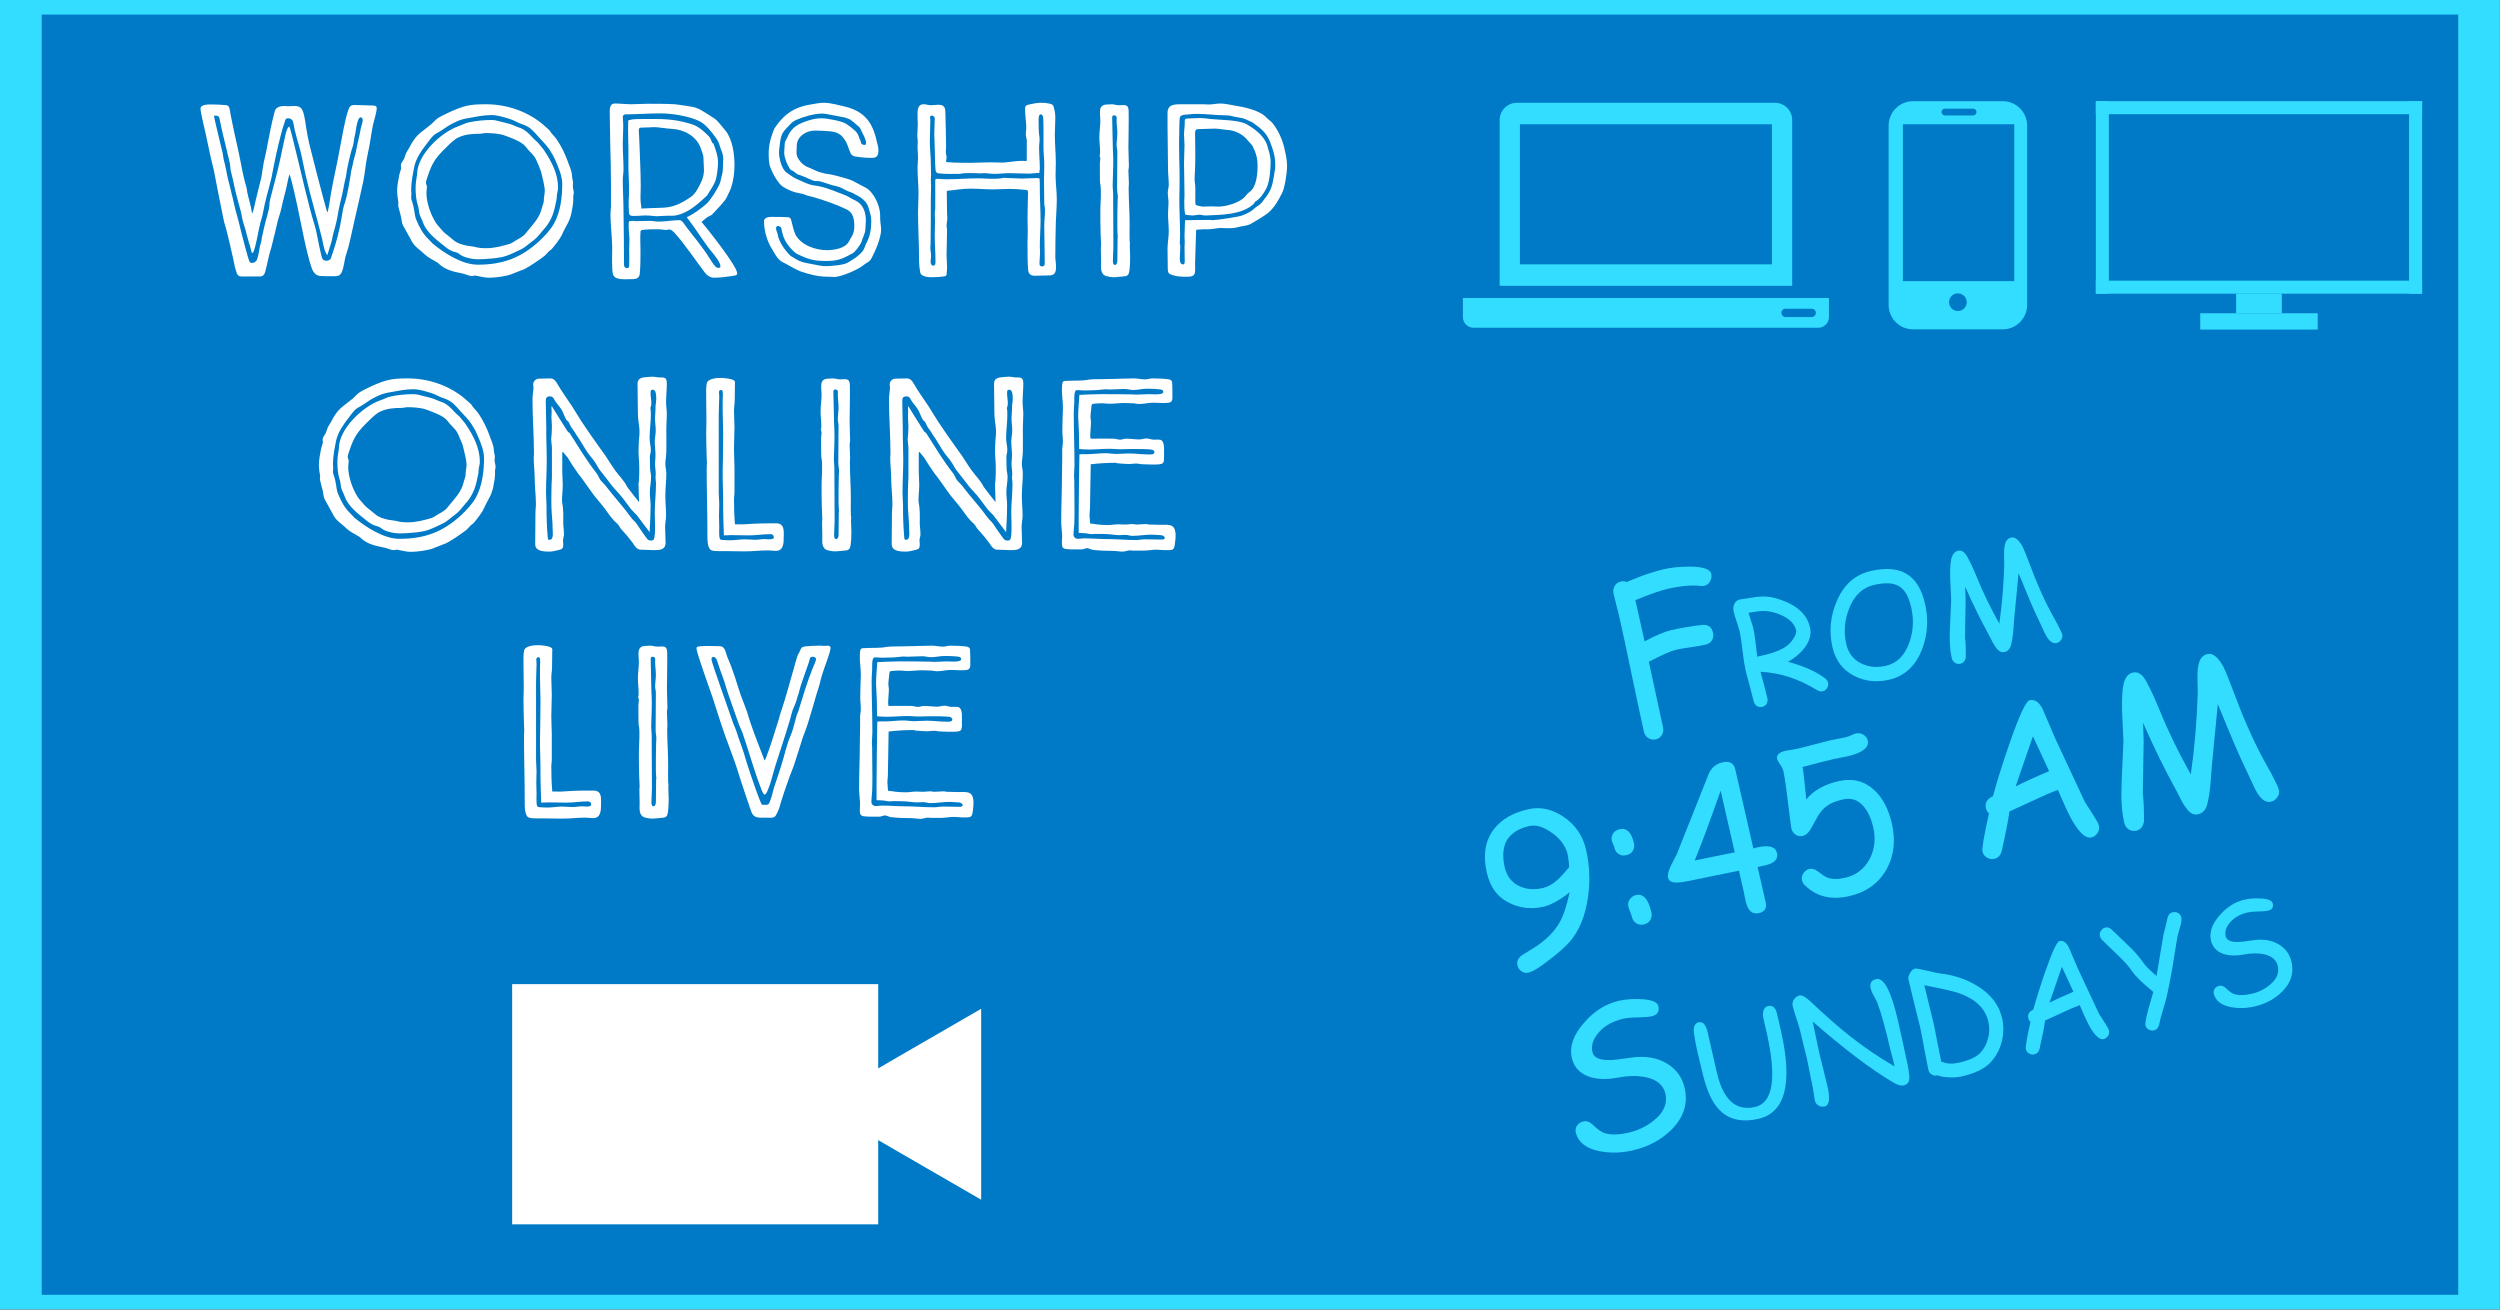
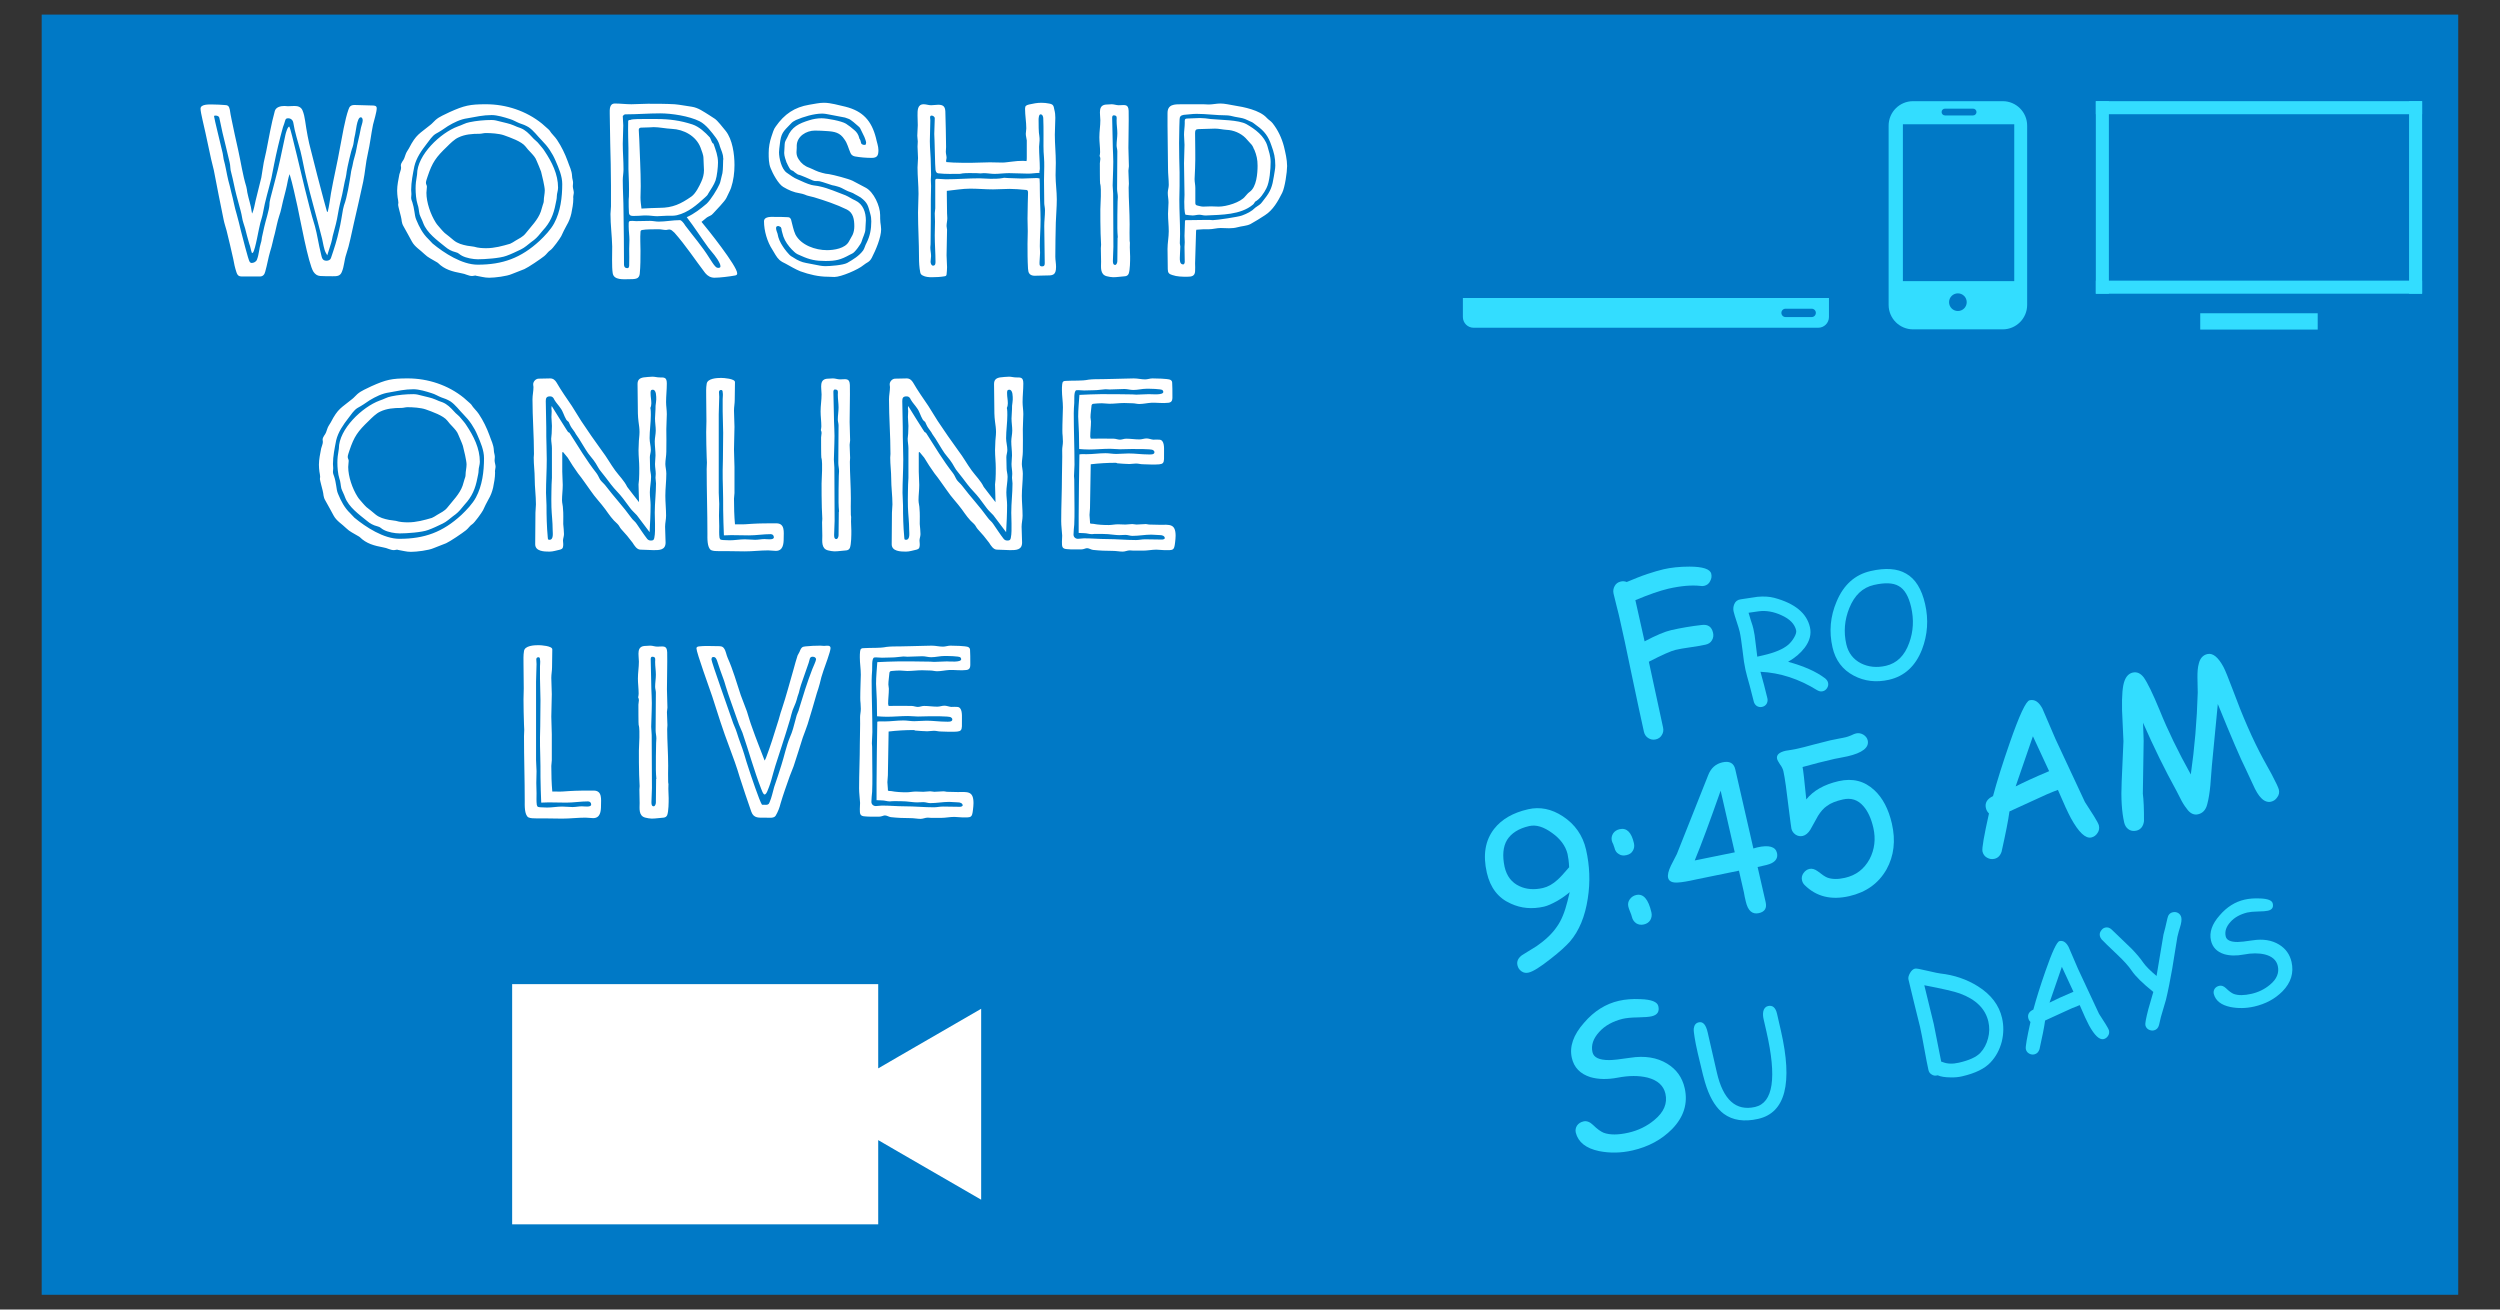
<svg xmlns="http://www.w3.org/2000/svg" width="100%" height="100%" viewBox="0 0 4996 2617" version="1.1" xml:space="preserve" style="fill-rule:evenodd;clip-rule:evenodd;stroke-linejoin:round;stroke-miterlimit:2;">
  <rect x="0" y="0" width="4996" height="2617" fill="#333333" stroke="none" />
-   <rect x="0" y="0" width="4995.83" height="2616.67" style="fill:#3df;" />
  <rect x="83.333" y="29.167" width="4829.17" height="2558.33" style="fill:#0079c6;" />
  <path d="M752.843,216.21c0,-5.409 -5.409,-5.409 -9.834,-5.409c-11.309,0 -22.618,-0.983 -34.419,-0.983c-7.376,0 -10.326,2.95 -12.293,9.342c-6.884,19.177 -12.784,54.579 -16.718,75.231c-5.408,30.977 -12.784,61.463 -18.193,91.948c-1.966,12.293 -3.441,24.585 -6.392,36.878l-1.475,0l-6.884,-25.077c-8.359,-31.96 -17.209,-64.413 -25.076,-96.865c-5.409,-19.668 -8.851,-39.828 -11.801,-59.988c-0.984,-6.884 -2.459,-14.259 -5.409,-21.143c-2.95,-6.392 -8.851,-8.359 -15.735,-8.359c-4.425,-0 -8.85,0.492 -13.276,0.492c-1.966,-0 -4.425,-0.492 -6.883,-0.492c-7.376,-0 -16.718,1.967 -19.177,9.834c-7.375,26.552 -11.801,53.596 -17.209,80.639l-4.917,22.127c-1.967,9.834 -2.951,20.16 -4.917,30.485c-3.442,15.243 -7.868,30.486 -11.31,45.729c-1.966,8.85 -3.441,17.701 -6.883,26.06c-0.984,-1.475 -0.492,-2.459 -0.984,-3.442c-1.475,-12.784 -6.392,-26.06 -8.85,-38.844c-0.492,-3.934 -0.984,-7.376 -1.967,-11.31c-7.376,-24.093 -10.818,-49.17 -16.226,-73.263c-4.426,-20.652 -9.343,-40.812 -13.276,-61.463c-1.476,-6.392 -2.459,-12.784 -3.442,-19.177c-1.475,-7.375 -3.934,-9.342 -11.309,-9.342c-6.884,-0.492 -14.26,-0.983 -21.635,-0.983c-6.393,-0 -25.569,-1.475 -25.569,8.359c0,8.359 7.867,37.861 9.834,48.186c3.442,17.702 7.867,34.911 11.309,52.613c1.475,7.375 3.934,14.751 5.409,22.126c6.392,32.944 12.784,66.38 19.668,99.324c1.475,7.376 3.934,14.26 5.901,21.635c4.425,18.685 9.342,37.861 13.276,56.546c1.475,8.851 3.441,17.701 6.392,26.552c2.95,8.851 6.883,8.359 15.242,8.359l31.469,-0c6.393,-0 9.343,-3.934 10.818,-9.834c3.933,-13.768 5.9,-27.044 9.834,-40.32c3.934,-11.801 5.9,-24.093 9.342,-35.894c2.95,-11.801 4.917,-23.602 8.851,-35.403c3.442,-9.342 4.917,-19.176 7.375,-29.01c3.442,-13.768 7.376,-27.536 9.834,-41.795c0.984,-4.425 1.967,-8.359 3.442,-12.292c6.393,21.143 10.818,43.269 15.735,64.904c4.917,22.127 21.635,114.567 31.961,130.301c3.441,4.917 7.375,7.868 13.276,8.359c8.358,0.492 16.717,0.492 25.076,0.492c8.359,0 14.751,0 18.193,-8.359c4.917,-11.309 4.917,-24.093 8.851,-35.402c6.884,-20.16 10.326,-41.303 15.243,-61.955c6.392,-27.535 12.784,-55.562 18.684,-83.098c3.934,-18.684 4.918,-37.861 9.343,-56.545c4.425,-19.177 6.392,-38.353 10.326,-57.53c1.966,-8.359 7.375,-25.077 7.375,-32.944Zm-28.027,24.094c0,4.917 -2.458,9.834 -3.442,14.751c-1.475,9.342 -3.933,18.193 -5.9,27.535c-2.459,9.342 -3.442,19.668 -6.392,29.011c-1.967,6.883 -3.934,13.767 -4.917,20.651c-0.984,4.425 -2.459,8.851 -2.951,13.768c-2.95,18.684 -7.375,47.695 -13.767,64.413l-1.967,7.867c-2.459,13.768 -4.425,28.027 -7.867,41.795c-3.934,18.684 -9.834,36.877 -16.227,55.562c-0.983,3.442 -4.917,5.409 -8.85,5.409c-9.343,-0 -9.343,-7.376 -11.309,-14.751c-4.426,-17.21 -7.376,-38.353 -11.801,-54.088c-7.867,-25.076 -13.768,-50.153 -20.16,-75.23c-4.425,-17.21 -28.027,-119.975 -30.977,-123.909c-3.442,-0.983 -7.376,13.768 -7.868,16.226c-3.933,16.718 -6.883,33.928 -10.817,50.645c-5.409,25.569 -12.784,50.646 -19.176,76.214c-0.984,3.934 -1.967,8.359 -1.967,13.276c-0.492,10.326 -7.867,32.453 -10.326,43.762l-3.934,17.701c-1.475,4.917 -0.983,9.834 -2.95,14.751c-3.442,10.326 -3.442,22.619 -7.867,33.436c-1.475,3.934 -6.392,6.392 -10.326,6.392c-1.967,0 -2.95,-0.983 -3.933,-1.967c-2.951,-3.442 -15.243,-53.595 -17.702,-62.446c-2.458,-10.817 -5.408,-22.126 -8.359,-32.944c-4.425,-14.259 -6.883,-29.502 -10.817,-43.761c-1.475,-7.868 -3.934,-15.735 -5.901,-23.602c-3.441,-14.26 -5.408,-28.519 -9.342,-42.287c-0.983,-4.425 -0.983,-8.359 -1.967,-12.292c-2.95,-13.276 -17.209,-70.314 -17.209,-73.756c-0,-1.475 1.475,-1.475 2.95,-1.475c3.934,0 7.375,1.475 7.867,5.901c3.934,19.176 7.867,37.369 12.784,56.054l7.376,30.977c1.967,6.884 0.983,14.751 3.442,21.635c3.934,14.751 6.392,29.994 10.326,44.745c2.458,10.326 5.9,20.651 8.359,30.977c1.475,4.426 1.966,9.343 2.95,13.768c0.983,6.884 3.933,14.259 5.9,21.143c2.459,10.326 5.409,20.652 8.359,30.977c2.459,5.901 2.95,12.293 5.409,18.685l1.967,-0.983c4.917,-5.901 11.801,-49.171 14.751,-59.496c1.967,-7.376 3.933,-12.293 5.409,-20.652c3.933,-23.11 11.309,-46.22 16.717,-68.838l5.409,-27.536c4.917,-24.585 10.818,-49.662 17.701,-74.247c1.476,-4.425 3.442,-8.85 4.426,-13.276c0.983,-3.442 2.458,-4.425 5.9,-4.425c5.409,0 9.343,3.442 10.326,8.851c2.95,19.176 9.342,37.861 14.259,56.545c4.426,17.702 7.376,36.386 11.801,54.088c8.851,38.353 20.16,75.722 29.502,113.583c2.951,9.834 3.934,19.668 6.884,29.502c0.984,3.934 3.442,7.867 5.409,11.309l7.867,-25.076c1.475,-4.426 1.967,-8.851 2.95,-13.276l6.392,-24.094c3.442,-13.276 4.918,-27.535 8.359,-41.303l4.426,-18.685c2.458,-10.817 3.933,-22.126 6.884,-32.944c0.983,-4.425 1.475,-8.359 1.966,-12.292c0.984,-7.376 8.851,-42.287 11.801,-48.679c2.459,-6.884 2.459,-15.243 4.426,-22.618c1.966,-5.901 3.933,-36.878 11.8,-36.878c2.951,0 3.934,3.442 3.934,5.901Zm421.881,145.052c-0,-4.425 -1.967,-8.851 -1.967,-13.276c0,-2.459 0.492,-4.425 0.492,-6.884c-0,-1.967 -0.492,-4.425 -0.984,-6.392c-0.491,-1.967 -0.983,-4.425 -0.983,-6.392c-0.492,-12.293 -5.409,-19.668 -8.851,-30.486c-5.408,-14.751 -12.292,-29.01 -21.143,-42.286c-4.425,-6.884 -10.817,-11.801 -15.243,-19.177c-0.983,-1.475 -12.292,-10.817 -14.751,-13.276c-31.469,-25.568 -71.788,-38.844 -112.108,-38.844c-31.961,-0 -43.27,2.458 -72.772,15.734c-9.342,4.917 -19.668,8.359 -28.027,15.735c-3.442,2.95 -6.392,6.884 -10.326,9.834c-22.126,18.193 -28.027,18.193 -42.778,46.712c-2.458,4.425 -5.409,7.867 -6.884,12.784c-1.475,4.917 -2.95,9.342 -6.392,13.768c-1.475,2.458 -2.95,4.917 -2.95,7.867c-0,1.475 0.492,2.95 0.492,4.425c-0,4.426 -2.459,8.851 -3.442,13.276c-1.967,10.818 -4.426,21.635 -4.426,32.453c0,4.917 0.492,9.342 0.984,13.767c0.492,3.442 1.475,6.884 1.475,10.326c-0,1.475 -0.492,2.95 -0.492,4.425c0,2.459 4.917,20.16 5.409,22.619c2.458,8.359 0.492,12.292 5.9,21.143c5.901,9.834 10.818,20.16 16.227,29.502c5.9,10.817 16.717,16.718 25.076,25.077c6.884,6.884 15.243,10.326 23.11,15.243c1.476,0.983 2.951,1.475 3.934,2.458c13.276,13.276 29.011,17.21 47.204,20.652c7.375,0.983 13.767,5.408 21.143,5.408c1.967,0 5.408,-0.983 6.392,-0.983l1.475,0.492c9.342,1.475 16.718,3.933 26.06,3.933c11.309,0 35.403,-2.95 45.237,-7.375l25.077,-9.834c7.867,-3.442 32.452,-20.16 39.828,-26.061c4.917,-3.933 7.375,-8.85 12.784,-12.292c3.933,-2.459 18.685,-22.618 21.143,-27.535c3.442,-7.376 6.884,-14.752 10.818,-21.635c4.425,-7.376 7.375,-15.243 9.342,-23.602c1.967,-9.834 3.934,-19.668 3.934,-29.994c-0,-1.475 -0.492,-3.442 -0,-4.917c-0,-1.967 0.983,-3.934 0.983,-6.392Zm-23.11,-17.701c-0,26.552 -3.442,55.07 -16.226,78.672c-6.884,12.784 -18.685,25.077 -29.011,34.911c-37.369,34.419 -73.755,47.695 -123.909,47.695c-30.977,0 -66.871,-23.11 -89.981,-42.286l-8.359,-8.851c-11.309,-10.817 -18.193,-24.093 -24.094,-38.353c-2.458,-5.409 -2.95,-11.309 -3.933,-17.209c-0.984,-5.901 -1.967,-11.801 -3.934,-17.702c-0.983,-2.95 -2.459,-5.9 -2.459,-9.342c0,-2.459 0.492,-4.917 0.492,-7.376c0,-2.95 -0.492,-5.408 -0.492,-8.359c0,-15.734 3.442,-31.96 6.393,-47.203c3.933,-16.718 14.259,-31.469 24.585,-44.745c5.408,-6.884 10.817,-15.734 18.193,-20.16c8.359,-4.425 16.226,-9.834 24.093,-15.242c12.293,-7.376 25.077,-13.768 39.336,-15.735c16.227,-2.95 31.469,-6.392 48.187,-6.392c11.309,-0 25.569,4.425 36.386,7.867c6.884,1.967 12.785,5.901 19.177,8.359c6.392,1.967 12.292,4.425 18.193,7.867c10.325,6.884 17.701,17.702 26.552,26.552c11.8,11.801 21.143,25.569 27.535,40.812c6.392,14.751 13.276,30.485 13.276,46.22Zm-8.359,7.375c-0,-27.043 -12.293,-51.137 -27.044,-73.264c-2.95,-4.917 -7.375,-9.342 -10.817,-13.767c-3.934,-5.409 -9.834,-8.851 -13.768,-13.768c-6.884,-7.375 -13.276,-14.259 -23.11,-18.193c-4.917,-1.475 -9.342,-3.442 -13.768,-5.409c-8.85,-3.933 -18.684,-5.408 -27.535,-7.867c-5.9,-1.475 -10.326,-2.95 -16.718,-2.95c-14.259,-0 -30.485,1.475 -44.253,4.425c-8.359,1.475 -15.243,5.901 -23.11,8.359c-34.911,12.784 -81.623,57.038 -81.623,95.882c0,1.475 -0.491,2.459 -0.491,3.442c-1.475,7.867 -2.459,16.226 -2.459,24.585c0,9.343 0.984,23.11 3.934,31.961c2.458,6.392 2.458,13.276 3.933,19.668c1.967,5.9 5.409,11.801 7.376,17.701c7.375,19.668 28.027,34.42 43.761,47.204c6.393,5.409 12.785,8.85 20.652,10.817c6.884,1.475 7.867,4.917 13.276,7.376c8.359,4.425 22.127,6.884 31.469,6.884c13.768,-0 44.253,-1.967 57.037,-6.884c9.834,-3.442 19.669,-8.359 29.011,-12.784c7.375,-3.442 14.259,-9.835 20.651,-14.752c7.868,-5.408 12.293,-9.834 18.193,-17.209l4.917,-5.901c14.751,-15.734 21.635,-31.96 25.569,-53.103c0.983,-5.409 2.458,-9.835 2.458,-15.735c0,-4.917 2.459,-10.817 2.459,-16.718Zm-26.552,5.409c0,6.884 -1.967,13.768 -1.967,20.651c0,2.951 -0.983,5.901 -1.967,8.359l-3.933,13.276c-5.901,16.718 -19.668,29.994 -30.486,43.762c-5.409,6.884 -13.276,10.326 -20.651,14.751c-1.967,1.475 -7.868,4.917 -10.326,5.9c-15.243,4.426 -30.977,8.851 -47.695,8.851c-7.867,0 -16.226,-0.492 -24.094,-2.95c-4.425,-0.984 -8.85,-0.984 -13.767,-1.967c-9.834,-1.967 -19.177,-4.425 -27.044,-10.817c-5.9,-5.409 -12.293,-9.835 -18.193,-14.752c-2.95,-2.458 -4.917,-5.408 -7.375,-7.867c-3.442,-4.425 -7.376,-7.867 -10.326,-12.784c-10.326,-16.226 -18.685,-40.32 -18.685,-59.496c0,-4.425 0.983,-8.359 0.983,-12.293c0,-2.95 -1.966,-4.425 -1.966,-7.867c-0,-3.442 2.458,-9.342 3.442,-12.784c9.342,-28.027 16.717,-38.353 38.844,-59.496c5.901,-5.901 14.751,-14.751 22.618,-18.193c13.276,-6.392 27.536,-7.376 42.287,-7.376c3.933,0 8.359,-1.475 12.292,-1.475c10.326,0 26.552,0.984 36.386,4.426c12.293,4.425 35.403,12.292 43.27,22.618c2.95,3.933 6.392,7.867 10.326,11.801c4.917,5.408 9.342,9.834 11.801,16.718c2.95,7.375 6.392,14.259 8.85,21.634c1.967,7.376 7.376,29.994 7.376,37.37Zm384.511,165.704c0,-14.26 -59.987,-89.49 -71.296,-102.766l10.817,-8.851c4.425,-2.95 8.851,-3.442 12.293,-7.867c5.9,-6.392 23.601,-24.585 26.552,-30.977c2.95,-6.884 6.883,-13.276 9.342,-20.16c4.917,-14.751 6.884,-30.486 6.884,-45.728c-0,-21.635 -3.934,-51.138 -17.702,-68.347c-4.917,-5.901 -16.226,-20.652 -21.634,-24.094l-11.31,-7.375c-11.309,-6.884 -21.635,-14.751 -34.911,-16.718c-11.309,-1.475 -22.618,-3.934 -33.927,-4.917c-17.701,-0.983 -36.386,-0.983 -53.596,-0.983c-11.309,-0 -22.126,0.983 -32.944,0.983c-11.309,-0 -22.126,-1.475 -32.944,-1.475c-11.309,-0 -10.326,12.292 -10.326,20.16c0,19.668 0.984,39.828 0.984,59.496c-0,13.767 0.983,27.535 0.983,41.303c0,14.259 0.492,28.518 0.492,42.778l0,41.795c0,5.408 -0.983,10.325 -0.983,15.242c-0,21.635 2.95,43.27 3.442,64.905c-0,14.259 -0.984,40.811 0.983,53.104c1.967,14.751 22.127,12.293 32.944,12.293c3.934,-0 11.801,-0 14.751,-1.476c4.425,-1.475 5.901,-5.408 6.392,-9.342c1.475,-15.243 1.475,-30.977 1.475,-46.22c0,-12.293 -0.983,-25.077 0,-37.369c0,-2.459 0.984,-3.442 3.442,-3.934c6.884,-1.475 25.077,-1.475 32.944,-1.475c4.917,-0 9.834,1.475 14.751,1.475c1.967,0 3.934,-0.983 5.901,-0.983c2.458,-0 4.917,0.983 6.884,2.95l3.933,3.442c22.619,25.568 40.812,53.595 61.463,80.639c4.917,5.9 10.818,9.342 18.685,9.342c10.326,0 30.485,-2.458 40.811,-4.425c2.95,-0.492 4.425,-1.475 4.425,-4.425Zm-28.027,-227.659c-0.491,8.851 0,18.685 -1.475,27.536c-0.983,5.408 -2.95,10.325 -3.933,16.226c-0.492,1.967 -0.984,3.934 -1.967,5.9c-4.425,10.326 -17.701,31.469 -25.569,38.845c-12.292,10.326 -24.585,20.16 -39.828,27.043c15.243,19.669 28.519,40.812 43.27,60.972c7.867,9.834 17.21,19.668 22.619,31.469c0.983,1.966 1.475,3.933 1.475,5.9c-0,2.459 -2.459,2.95 -4.426,2.95c-1.966,0 -3.442,-0.491 -4.917,-1.967c-4.917,-4.425 -8.85,-12.292 -12.784,-17.701c-14.259,-23.11 -31.961,-43.27 -48.187,-64.905c-1.475,-2.458 -3.442,-5.408 -5.409,-7.375c-1.475,-1.475 -3.441,-3.442 -5.408,-3.442c-14.26,-0 -28.519,2.95 -42.287,2.95c-5.9,0 -11.309,-1.475 -17.209,-1.475c-9.343,0 -19.177,0.492 -28.027,0.492c-2.459,-0 -4.917,-0.492 -7.376,-0.492c-7.867,0 -7.375,0.492 -7.375,10.817c-0,8.851 1.475,18.193 1.475,27.536c-0,5.409 -0.492,11.309 -0.492,17.209c0,11.31 0.492,22.619 0,33.928c0,1.967 -0.983,2.95 -1.475,4.425c-0.984,0.492 -1.967,0.492 -2.95,0.492c-3.934,-0 -5.901,-2.95 -5.901,-6.884c0,-35.403 -0.491,-70.805 -0.983,-106.208c-0,-20.651 -1.475,-41.794 -1.475,-62.938c-0,-6.883 1.475,-14.259 1.475,-21.143c-0,-17.209 -1.475,-33.927 -1.475,-51.137c-0,-12.292 0.983,-24.585 0.983,-36.878c0,-6.392 -0.983,-12.292 -0.983,-18.684c-0,-0.492 0.491,-0.492 0.983,-0.492l0,-0.492c0.492,-1.475 2.95,-2.458 3.934,-2.458c23.601,-0 46.712,-1.967 69.822,-1.967c23.11,-0 58.02,5.409 78.672,15.734c12.784,6.393 24.585,22.127 32.944,33.436c3.934,5.409 6.392,11.309 7.867,17.21c2.459,7.375 6.392,14.751 6.392,22.618l0.492,2.95l-0.492,0Zm-10.325,6.392c-0,-13.767 -4.426,-24.585 -8.851,-37.369l-0.983,-0.983c-1.967,0.491 -4.917,-9.834 -6.393,-11.801c-9.342,-10.326 -21.634,-21.635 -34.91,-26.06c-24.094,-7.868 -46.22,-10.818 -71.297,-10.818l-21.144,0c-5.9,0 -28.027,-0.492 -31.96,1.967c-0.984,-0.492 -3.934,0.492 -3.934,1.967c-0.492,10.326 0,22.126 0,32.944c0,7.375 0.492,14.259 0.492,21.635l-0,41.303c-0,8.85 0.983,17.701 0.983,27.043c0,9.343 0.492,18.685 0,28.027c-0.491,3.442 -0.491,6.884 -0.491,10.818c-0,6.392 -0,13.768 0.491,20.651c0,5.409 2.951,7.376 8.359,7.376c7.376,-0 14.751,-0.492 21.635,-0.983l4.917,-0c7.376,-0 14.751,1.475 21.635,1.475c6.884,-0 13.768,-0.984 20.652,-0.984c6.392,0 12.292,0.492 18.684,-0.983c22.619,-5.409 39.337,-20.16 56.054,-35.403c2.951,-2.458 5.409,-4.917 6.884,-8.359c4.917,-7.867 11.309,-17.209 14.26,-25.568c2.95,-8.359 4.917,-27.044 4.917,-35.895Zm-28.027,15.243c-0,7.868 -1.967,15.735 -5.409,23.11c-3.934,8.851 -11.309,23.602 -19.668,29.502c-21.143,14.752 -37.37,22.619 -63.922,22.619c-11.8,-0 -23.601,0.983 -35.894,1.475c-0.983,-7.867 -1.967,-14.751 -1.967,-22.127c0,-7.867 0.492,-15.243 0.492,-22.618c0,-30.977 -1.967,-62.446 -2.95,-93.915c-0,-5.901 -0.984,-12.293 -0.984,-18.685c0,-2.95 1.967,-4.425 4.917,-4.425c4.917,-0.492 10.326,-0 15.735,-0.492c2.95,0 5.9,-0.492 9.342,-0.492c10.818,0 24.094,2.951 35.895,3.442c24.093,0.984 48.678,14.26 57.529,37.37c2.458,7.867 5.9,13.767 5.9,22.126c0,7.867 0.984,15.735 0.984,23.11Zm354.025,118.009c0,-4.917 -0.983,-9.342 -1.475,-13.768c-0.491,-4.917 -0.491,-9.834 -0.491,-14.751c-0,-17.701 -12.785,-46.22 -29.011,-54.579l-26.06,-13.768c-7.867,-3.933 -37.861,-11.8 -47.203,-13.275c-4.426,-0.492 -8.851,-0.984 -13.276,-2.459c-11.801,-2.95 -16.227,-6.392 -26.061,-10.326c-8.85,-2.95 -16.226,-8.85 -21.143,-16.718c-2.95,-4.425 -4.425,-8.85 -4.425,-14.259c-0,-2.95 0.491,-5.9 0.491,-8.851l0,-4.425c0.492,-18.685 19.177,-29.994 36.386,-29.994c7.868,0 15.735,0.492 23.602,0.984c15.735,0.983 26.552,2.95 35.403,16.717c5.9,7.868 7.867,17.702 11.801,26.552c1.475,3.934 4.425,6.393 8.85,7.376c10.818,1.967 23.11,2.95 33.928,2.95c11.309,0 13.276,-5.409 13.276,-15.734c-0,-7.868 -3.442,-16.227 -4.917,-24.094c-8.851,-34.419 -26.061,-53.595 -60.971,-62.446c-13.768,-2.95 -29.011,-7.867 -43.27,-7.867c-9.343,-0 -19.177,2.458 -29.011,3.933c-29.502,4.917 -49.662,18.685 -66.871,43.27c-4.426,5.409 -6.392,13.768 -8.851,20.652c-3.442,10.325 -5.409,21.143 -5.409,32.452c0,9.834 0,21.143 3.934,30.486c3.934,10.325 15.243,31.469 25.077,37.369c10.817,6.392 20.651,10.818 33.436,12.784c3.442,0.492 6.392,1.475 9.342,2.459c5.9,2.95 12.293,3.442 18.685,5.409c22.618,6.883 44.745,14.259 65.888,24.585c12.784,6.392 14.751,20.16 14.751,33.435c-0,5.901 -0.984,11.801 -3.442,17.21l-7.376,13.276c-7.375,13.768 -29.502,17.21 -43.761,17.21c-23.11,-0 -51.629,-9.834 -62.938,-30.978c-4.425,-9.342 -5.9,-19.668 -8.851,-29.993c-1.475,-3.442 -2.95,-4.918 -6.884,-4.918c-6.883,-0.491 -16.226,-0.491 -23.11,-0.491c-7.867,-0 -24.093,-1.967 -24.093,8.85c0,18.685 6.392,40.812 16.718,56.546c4.425,6.884 7.867,14.751 14.259,20.652c3.442,2.95 7.868,5.408 12.293,7.375c8.851,4.917 20.651,11.801 29.502,15.243c17.701,6.392 36.386,10.818 55.071,10.818c4.425,-0 8.359,0.491 12.784,0.491c13.276,0 47.695,-14.751 58.021,-23.602c6.884,-5.9 11.801,-5.408 16.718,-14.751c7.867,-15.242 18.684,-40.319 18.684,-57.037Zm-19.668,-15.243c0,14.751 -2.458,28.519 -9.342,42.287c-2.95,4.917 -3.934,10.817 -6.884,15.242c-8.359,11.309 -20.16,18.193 -31.96,25.077c-8.359,4.425 -33.928,6.392 -43.762,6.392c-3.934,0 -6.884,-0.491 -10.326,-0.983l-28.027,-5.409c-8.85,-1.475 -17.209,-5.409 -24.585,-10.326c-1.967,-0.983 -3.442,-2.458 -4.917,-2.95c-4.425,-2.458 -14.259,-15.243 -17.21,-20.16c-4.917,-7.375 -8.85,-15.734 -10.325,-25.076c-0.984,-2.951 -2.951,-7.376 -2.951,-10.818c0,-2.95 0.984,-4.425 4.426,-4.425c0.491,-0 1.475,-0 1.967,0.491c0.491,0.492 2.95,1.476 2.95,1.476c0.492,1.475 1.475,2.458 1.475,3.933c-0,2.459 0.983,4.426 1.475,6.884c2.459,11.309 7.376,20.16 14.259,28.519c2.951,3.933 6.393,6.884 9.834,10.326c3.934,3.933 8.851,5.9 13.768,7.867c17.21,7.867 29.502,10.326 48.679,10.326c20.651,-0 30.485,-2.459 48.187,-12.293l4.917,-2.459c4.917,-1.475 18.193,-19.668 19.176,-24.585c1.967,-7.375 7.375,-16.718 7.375,-24.093c0,-5.901 0.984,-11.801 0.984,-17.701c-0,-16.227 -5.409,-32.453 -21.143,-39.828c-6.884,-2.951 -12.785,-7.376 -19.668,-10.326c-16.227,-5.9 -34.42,-14.259 -51.137,-17.701c-5.409,-1.475 -10.818,-1.475 -16.718,-2.951c-9.343,-2.458 -18.193,-6.883 -27.044,-10.817c-8.851,-3.442 -15.243,-8.851 -22.618,-13.768c-10.326,-7.375 -15.243,-29.01 -15.243,-40.811c-0,-4.917 0.983,-9.834 1.475,-14.751c2.459,-23.602 6.392,-26.06 22.127,-42.287c2.95,-3.441 6.392,-5.408 10.325,-7.375c14.751,-6.392 35.895,-12.784 52.121,-12.784c4.917,-0 9.834,0.983 14.751,1.966l30.977,5.901c2.459,0.492 4.426,1.967 6.884,2.458c4.425,0.984 16.226,11.801 20.16,15.243c1.475,0.984 2.458,2.459 3.442,3.934l8.359,17.209c0.983,2.459 3.442,8.851 3.442,11.31c-0,1.475 -0.492,2.458 -0.984,3.933l-0.983,0.492l-2.95,-0c-1.476,-0 -2.951,-0.983 -4.426,-1.967c-1.475,-2.95 -1.475,-6.392 -2.95,-8.851c-0.983,-0.983 -1.475,-1.966 -1.475,-2.95c-1.475,-6.392 -4.917,-11.801 -9.834,-15.734c-5.409,-4.917 -10.818,-8.851 -16.718,-12.785c-8.851,-5.408 -37.861,-10.817 -48.679,-10.817c-8.359,0 -16.717,1.475 -24.585,3.934c-20.651,6.392 -35.402,13.276 -43.761,33.927c-1.967,4.425 -5.409,8.359 -5.409,13.768c0,6.392 -0.983,12.292 -0.983,17.701c-0,5.901 2.95,14.259 4.917,19.668c-0,0 0.983,0.492 0.983,0.984l-0.492,0.491l0.492,0.492c0.492,0 0.983,0.492 0.492,0.983c1.967,3.442 3.442,7.376 6.392,10.818c2.458,1.967 4.917,1.475 7.867,4.917c0.984,0.492 6.392,4.917 7.376,4.917c2.95,-0 25.077,9.834 29.502,11.801c4.425,1.967 8.85,0.491 13.276,1.475c8.359,1.967 16.718,5.409 25.077,7.867c3.442,0.492 6.883,1.475 10.325,2.459c5.901,1.475 11.31,4.425 16.718,7.375c5.901,3.442 13.276,4.426 18.685,8.359c3.934,2.459 7.867,3.934 11.309,6.392c14.26,10.818 14.751,16.718 19.177,32.944c1.475,4.917 1.966,9.834 1.966,15.243Zm370.744,-44.253c0,-16.226 -2.458,-32.452 -2.458,-48.679c-0,-8.359 0.491,-16.226 0.491,-24.585c0,-18.684 -1.966,-37.369 -1.966,-56.054c-0,-11.309 0.983,-22.618 0.983,-33.927c-0,-5.409 -0.492,-10.818 -1.967,-16.227c-1.475,-7.867 -1.967,-10.817 -10.817,-12.292c-4.917,-0.984 -9.834,-1.475 -15.243,-1.475c-7.867,-0 -16.226,1.475 -24.585,3.442c-5.409,1.475 -7.868,2.458 -7.868,8.359c0,13.276 2.459,26.552 2.459,39.336c0,3.933 -0.983,7.375 -0.983,10.817c-0,4.426 1.475,8.851 1.966,13.276l0,33.928c0,2.458 0,4.917 -0.491,7.375c-1.967,0 -4.426,-0.491 -6.884,-0.491c-7.376,-0 -14.751,0.491 -21.635,1.475c-6.392,0.491 -13.276,1.966 -19.668,1.966c-8.359,0 -16.718,-0.491 -25.077,-0.491c-12.784,-0 -25.569,0.983 -37.861,0.983c-11.801,0 -23.602,0 -34.911,-0.492c-4.917,0 -9.342,-0.983 -14.259,-0.983c-0,-0.983 -0.492,-1.967 -0.492,-2.458c-0,-1.967 0.983,-3.934 0.983,-5.901c0,-3.933 -1.475,-8.359 -1.475,-12.292c0,-3.442 0.492,-6.393 0.492,-9.343c-0,-23.601 -0.983,-47.695 -1.475,-71.297c-0.492,-9.834 -4.425,-13.276 -14.26,-13.276c-4.425,0 -9.342,0.984 -14.259,0.984c-4.917,-0 -9.834,-1.967 -14.751,-1.967c-12.784,-0 -12.293,12.784 -12.293,22.618c0,6.392 0.492,12.785 0.492,19.177c0,6.884 -0.983,13.767 -0.983,21.143c-0,3.934 0.983,7.867 0.983,11.309c0,3.442 -0.492,6.884 -0.492,10.326c0,7.375 0.984,15.243 0.984,23.11c-0,6.392 -0.984,12.292 -0.984,18.685c0,17.701 1.967,34.91 1.967,52.612c0,12.292 -0.983,25.077 -0.983,37.369c-0,29.994 1.967,59.988 1.967,89.49c-0,9.834 0.491,20.16 2.458,29.994c0.492,2.95 1.967,4.917 4.917,6.392c5.409,2.95 12.293,3.442 18.193,3.442c8.851,-0 17.701,-0.492 26.06,-1.967c1.967,-0.492 2.951,-0.983 3.442,-3.442c0.492,-4.917 0.984,-9.834 0.984,-14.751c-0,-7.867 -0.984,-15.734 -0.984,-23.602c0,-17.209 0.984,-34.419 0.984,-51.137c-0,-2.458 -0.984,-4.917 -0.984,-7.375c0,-5.409 1.475,-10.326 1.475,-15.735c0,-3.442 -0.491,-6.884 -0.491,-9.834c-0,-12.784 -0.492,-25.568 -0.492,-37.861l0,-6.884c15.243,-1.475 31.469,-4.425 46.712,-4.425c15.243,-0 30.485,1.475 45.728,1.475c10.818,0 22.127,-0.983 32.944,-0.983c10.326,-0 21.143,0.983 31.469,1.966c6.392,0 5.409,3.442 5.409,8.851c-0,6.392 -0.492,12.293 -0.492,18.685c0,9.834 -0.491,20.16 -0.491,29.994c-0,8.359 0.491,16.718 0.491,25.077c0,8.358 -0.491,16.717 -0.491,25.076c-0,16.227 -0,32.944 0.983,49.662c0.492,3.934 0.492,7.868 3.442,10.818c2.458,2.458 5.9,3.442 9.834,3.442c6.884,-0 13.768,-0.492 21.143,-0.492c14.259,-0 21.635,0.492 21.635,-17.21c0,-6.883 -1.475,-13.767 -1.475,-20.651c-0,-22.618 0.492,-45.237 0.983,-67.855c0.492,-15.243 1.967,-30.977 1.967,-46.22Zm-23.602,21.635c0,10.817 -1.475,21.143 -1.475,31.469c0,25.077 0.984,49.662 0.984,74.247c-0,3.933 -0.984,6.392 -5.409,6.392c-6.392,-0 -4.917,-5.409 -4.917,-10.326c-0,-5.408 0.983,-10.817 0.983,-16.718c0,-4.425 -0.491,-8.85 -0.491,-13.276c-0,-17.701 1.475,-34.911 1.475,-52.612c-0,-20.651 -1.475,-40.811 -1.475,-61.463c-0,-6.883 -0,-14.259 -0.492,-21.143c-0,-0.492 -1.475,-0.492 -1.475,-0.492c-1.967,-0.491 -3.934,-0.491 -5.409,-0.491c-9.342,-0 -18.685,0.983 -28.027,0.983c-9.342,0 -18.193,-0.983 -27.535,-0.983c-2.459,-0 -4.917,-0.492 -7.376,-0.492c-1.475,0 -2.458,0 -3.933,0.492c-7.376,1.475 -16.718,1.475 -24.094,1.475c-7.375,-0 -15.243,-0.984 -22.618,-0.984c-22.127,0 -44.253,1.967 -66.872,1.967c-5.9,0 -11.801,-0.983 -17.701,-0.983c-3.934,-0 -3.442,2.95 -3.442,5.9l0,53.104c0,3.442 -0.983,6.392 -0.983,9.834c-0,5.409 0.491,10.818 0.491,16.718c0,8.851 -0.491,18.193 -0.491,27.535c-0,17.702 1.475,35.403 1.475,53.104c-0,3.442 -0.492,7.376 -4.917,7.376c-3.442,-0 -4.917,-4.917 -4.917,-7.867c-0,-3.934 0.983,-7.376 0.983,-11.31c0,-5.9 -1.475,-11.309 -1.475,-17.209c-0,-1.967 0.492,-4.425 0.492,-6.392c0.491,-29.994 0.491,-59.988 0.491,-89.49c0,-8.851 0.492,-18.193 0.492,-27.044c0,-3.933 -0.492,-8.359 -0.492,-12.784c0,-2.95 0.492,-5.9 0.492,-9.342c0,-6.884 -0.492,-14.26 -0.492,-21.635c0,-15.243 -1.966,-30.486 -1.966,-45.729c-0,-13.767 0.983,-27.535 0.983,-41.303c-0,-2.458 -0.492,-4.425 -0.492,-6.392c0,-1.967 0.984,-3.442 2.95,-3.442c2.951,0 6.393,2.459 6.393,5.409c-0,10.326 -0.984,20.652 -0.984,31.469c0,3.934 0.492,8.359 0.492,12.293c-0,11.8 0.983,23.601 0.983,35.894c0,7.375 0.492,15.243 0.984,23.11c0.491,3.933 1.967,7.375 6.884,7.375c13.276,1.476 27.535,0.984 40.811,0.984c1.967,-0 3.934,-0.492 6.392,-0.984c7.376,-0.983 19.668,-0.491 27.535,-0.491c2.951,-0 5.901,0.491 8.359,0.491c2.459,0 4.426,-0.491 6.392,-0.491c7.376,-0 14.26,1.475 21.635,1.475c9.343,-0 19.177,-1.475 29.011,-1.475c12.784,-0 25.568,0.983 38.353,0.983c7.375,0 15.242,-1.475 22.618,-1.475l-0.492,-1.967c0.492,-2.458 0.984,-4.425 0.984,-6.392c-0,-14.751 -1.475,-29.01 -1.475,-43.761c-0,-4.426 0.983,-8.359 0.983,-12.785c-0,-2.95 -0,-5.9 -0.492,-8.85c-1.475,-6.884 -1.475,-24.586 -1.475,-32.453c0,-2.95 0.492,-10.817 3.934,-10.817c3.933,-0 5.408,4.917 5.408,7.867c0.492,10.817 0.492,21.635 0.492,32.944c0,14.751 -0.492,30.486 0.984,45.728c0.491,5.901 0.491,11.801 0.491,17.702c0,9.342 -0.491,18.684 -0.491,28.027c-0,15.243 0.491,29.994 0.491,45.236c0,3.934 1.475,8.851 1.475,14.26Zm170.129,92.44c0,-8.359 -0.983,-16.226 -0.491,-24.585l-0,-0.984c0.491,-1.966 -0.492,-3.933 -0.492,-5.9c-0.492,-10.818 0,-22.127 0,-32.944c0,-24.585 -1.967,-49.17 -1.967,-73.264c0,-2.458 0.492,-5.409 0.492,-7.867c-0,-8.359 -0.983,-17.21 -0.983,-26.06c-0,-2.951 0.983,-5.901 0.983,-8.851c-0,-12.293 -0.983,-24.585 -0.983,-36.878c-0,-24.585 0.983,-49.17 0.491,-73.755c-0.491,-14.751 -8.359,-11.309 -19.668,-11.309c-4.917,-0 -9.342,-1.967 -14.259,-1.967c-2.95,-0 -5.901,0.492 -8.851,0.492c-19.668,-0 -13.768,18.193 -13.768,31.469c0,11.309 -1.966,22.126 -1.966,33.927c-0,9.834 1.475,19.668 1.475,29.994c-0,2.459 -0.492,4.917 -0.984,7.376c0.984,1.966 1.475,3.933 1.475,5.9c0,2.95 -0.983,5.9 -0.983,8.851c0,4.917 0,38.844 0.492,40.319c1.967,5.901 1.475,18.685 1.475,25.569c-0,8.85 -0.984,17.209 -0.984,26.06c0,15.734 0,31.961 0.492,48.187c0,7.375 0.984,15.243 0.984,22.618c-0,2.459 -0.492,4.425 -0.492,6.884c-0,8.851 0.492,17.701 0.492,27.044c-0,10.325 -2.459,25.568 11.309,29.01c3.933,0.984 9.342,1.967 12.784,1.967c7.867,-0 16.226,-1.475 24.093,-1.967c3.442,-0.492 5.409,-1.967 6.884,-4.917c2.95,-7.867 2.95,-26.06 2.95,-34.419Zm-24.585,-118.992c0,2.95 -0.491,6.392 -0.491,9.342c-0.492,17.702 -0.492,35.403 -0.492,53.104c-0,5.901 0.492,12.293 0.983,18.685l-0.491,-0c-0,15.734 -0.492,31.469 -0.492,47.203c-0,2.459 -1.475,7.376 -4.425,7.376c-4.426,-0 -4.426,-5.409 -4.426,-8.359c0,-9.343 0.984,-18.685 0.984,-28.027c-0,-35.403 -0.492,-70.805 -0.492,-106.208c0,-5.409 -0.983,-10.817 -0.983,-16.226c-0,-10.818 0.983,-21.635 0.983,-32.944c0.983,-19.177 -0.983,-38.845 -0.983,-58.021c-0,-14.751 -0.984,-29.502 -0.984,-44.253c0,-1.967 0.492,-4.917 2.95,-4.917c7.868,-0 5.901,5.408 5.901,10.325c-0,8.851 1.475,17.21 1.475,25.569c-0,7.867 -1.475,16.226 -1.475,24.093c-0,3.934 1.475,7.868 1.475,11.801l-0.492,75.231c0,5.408 1.475,10.817 1.475,16.226Zm338.292,-61.955c-0,-12.784 -3.442,-27.043 -6.392,-39.336c-4.426,-16.718 -11.801,-32.452 -22.619,-46.22c-3.442,-4.425 -8.359,-6.884 -11.801,-10.817c-13.767,-15.243 -45.728,-21.635 -64.904,-24.586c-8.851,-1.475 -19.177,-3.933 -27.536,-3.933c-7.867,-0 -15.734,1.967 -23.601,1.967c-3.442,-0 -6.884,-0.492 -10.818,-0.492l-43.27,-0c-14.259,-0 -28.027,-0 -28.027,17.701l0,25.569c0,28.519 0.984,57.037 0.984,85.556c-0,10.818 1.475,21.635 1.475,32.452c-0,5.409 -1.967,10.326 -1.967,15.735c-0,6.392 1.475,12.784 1.475,19.176c0,7.868 -0.983,15.243 -0.983,22.619c-0,11.801 1.475,23.601 1.475,34.911c-0,11.8 -2.459,23.601 -2.459,35.402c0,13.276 0.492,27.044 0.492,40.32c-0,7.375 2.459,9.834 8.851,11.801c9.834,3.442 20.159,3.442 29.994,3.442c8.358,-0 15.242,-0.984 15.734,-10.818c0.492,-5.409 -0,-10.817 -0,-15.734c0.983,-21.635 0.983,-42.779 1.967,-64.413c-0,-0.984 0.491,-1.967 0.491,-2.951c8.851,-0.983 16.718,-0.983 25.569,-0.983c7.376,-0 15.243,-2.459 23.11,-2.459c5.409,0 11.309,0.492 16.718,0.492c5.9,0 11.309,-0.492 16.718,-1.967c8.359,-2.458 18.193,-2.458 26.06,-6.392c9.834,-5.409 19.176,-11.309 29.011,-17.701c16.226,-10.326 26.06,-28.027 34.419,-44.745c5.408,-10.818 9.834,-41.303 9.834,-53.596Zm-23.602,-0.983c0,6.884 -1.967,14.751 -2.95,22.127c-2.95,19.176 -6.392,29.502 -18.685,44.744c-3.442,3.934 -5.9,8.851 -10.326,11.801l-7.867,5.409c-7.867,7.867 -16.226,11.801 -26.552,15.735c-7.375,2.95 -51.137,9.342 -58.512,9.342c-3.934,-0.492 -7.868,-0.492 -11.31,-0.492c-12.784,0 -25.076,0.492 -37.861,0.492l-4.917,-0l-1.475,0.983c0,9.834 -0.983,20.16 -0.983,30.486c-0,4.425 0.491,8.359 0.491,12.784c0,2.95 -0.491,5.901 -0.491,9.342c-0,9.835 0.491,19.669 0.491,29.994c0,1.475 -0.983,4.917 -2.95,4.917c-7.375,0 -6.884,-8.85 -6.884,-13.276c0,-7.867 0.984,-15.242 0.984,-22.618c-0,-2.458 -0.984,-3.934 -0.984,-6.392c0,-5.9 0.492,-12.293 0.492,-18.685c0,-23.11 -1.475,-45.728 -1.475,-68.838c0,-9.342 0.492,-18.193 0.492,-27.535l-0,-26.552c-0.492,-19.669 -0.984,-38.845 -0.984,-58.513c0,-10.817 0.492,-21.143 0.492,-31.961l0.492,-15.242c-0,-5.901 2.458,-8.359 8.359,-9.343c8.359,-0.492 17.209,-1.967 25.568,-1.967c19.668,0 39.336,2.951 59.005,2.951c5.408,-0 12.292,1.475 17.701,2.95c6.884,1.475 13.767,1.967 20.16,4.425l10.817,4.917c4.917,1.475 8.359,5.409 12.784,8.359c15.243,10.818 23.11,21.635 29.011,39.336c5.409,14.751 7.867,24.585 7.867,40.32Zm-9.342,-7.376c-0,-11.8 -3.442,-20.651 -6.392,-31.469c-5.901,-20.159 -24.586,-33.927 -41.795,-43.761c-15.735,-8.851 -53.104,-8.359 -71.789,-10.326c-6.884,-0.983 -14.259,-1.967 -21.143,-1.967c-8.359,0 -16.718,0.984 -25.077,0.984c-6.392,-0 -5.409,3.442 -5.409,8.85c0,7.868 -1.475,15.735 -1.475,23.602c0,6.392 0.984,13.276 0.984,20.16c-0,12.292 -0.984,24.585 -0.984,36.878c0,20.651 0.984,41.794 0.984,62.938c-0,4.425 -0.492,9.342 -0.492,13.767c0,6.392 0,21.143 2.459,26.06c4.917,0.492 9.834,1.476 14.259,1.476c4.425,-0 8.851,-1.476 13.276,-1.476c3.934,0 7.867,1.476 11.801,1.476l1.967,-0c30.485,-1.476 68.838,-0.984 93.423,-21.635c1.967,-1.475 2.95,-3.934 4.425,-5.901c9.834,-5.409 17.702,-17.209 22.619,-27.043c6.392,-12.293 8.359,-38.353 8.359,-52.613Zm-26.061,7.376c0,15.734 -1.966,42.778 -15.734,52.612c-3.442,2.459 -5.9,5.409 -8.851,8.851c-9.342,12.292 -37.861,20.651 -53.104,20.651c-4.917,0 -10.325,-0.491 -15.242,-0.491c-4.917,-0 -10.326,0.491 -15.735,0.491c-3.933,0 -8.85,-1.475 -12.784,-2.458c-2.95,-0.984 -2.95,-3.442 -2.95,-5.901l-0,-29.01c-0,-5.901 -1.475,-11.801 -1.475,-17.701c-0,-6.884 0.983,-14.26 0.983,-21.635c0.983,-23.602 -0,-47.204 -0,-70.314c-0,-5.409 1.475,-7.867 6.884,-7.867c11.309,-0 22.126,-0.983 32.944,-0.983c7.867,-0 15.243,1.966 23.11,2.458c13.768,0.492 28.027,6.392 37.861,16.226l9.342,10.326c3.934,3.934 5.409,6.392 7.376,11.801l0.983,1.475c4.426,10.817 6.392,19.668 6.392,31.469Z" style="fill:#fff;fill-rule:nonzero;" />
  <path d="M990.372,933.204c0,-4.425 -1.966,-8.85 -1.966,-13.275c-0,-2.459 0.491,-4.425 0.491,-6.884c0,-1.966 -0.491,-4.425 -0.983,-6.391c-0.492,-1.967 -0.983,-4.425 -0.983,-6.392c-0.492,-12.292 -5.409,-19.667 -8.85,-30.483c-5.409,-14.75 -12.292,-29.009 -21.142,-42.284c-4.425,-6.883 -10.817,-11.8 -15.242,-19.175c-0.983,-1.475 -12.291,-10.816 -14.75,-13.275c-31.466,-25.566 -71.783,-38.841 -112.1,-38.841c-31.958,-0 -43.266,2.458 -72.766,15.733c-9.342,4.917 -19.667,8.358 -28.025,15.733c-3.442,2.95 -6.392,6.884 -10.325,9.834c-22.125,18.191 -28.025,18.191 -42.775,46.708c-2.459,4.425 -5.409,7.867 -6.884,12.783c-1.475,4.917 -2.95,9.342 -6.391,13.767c-1.475,2.458 -2.95,4.917 -2.95,7.867c-0,1.475 0.491,2.95 0.491,4.425c0,4.425 -2.458,8.85 -3.441,13.275c-1.967,10.816 -4.425,21.633 -4.425,32.45c-0,4.916 0.491,9.341 0.983,13.766c0.492,3.442 1.475,6.884 1.475,10.325c-0,1.475 -0.492,2.95 -0.492,4.425c0,2.459 4.917,20.159 5.409,22.617c2.458,8.358 0.491,12.292 5.9,21.142c5.9,9.833 10.816,20.158 16.225,29.5c5.9,10.816 16.716,16.716 25.075,25.075c6.883,6.883 15.241,10.325 23.108,15.241c1.475,0.984 2.95,1.475 3.933,2.459c13.275,13.275 29.009,17.208 47.2,20.65c7.375,0.983 13.767,5.408 21.142,5.408c1.967,-0 5.408,-0.983 6.392,-0.983l1.475,0.491c9.341,1.475 16.716,3.934 26.058,3.934c11.308,-0 35.4,-2.95 45.233,-7.375l25.075,-9.834c7.867,-3.441 32.45,-20.158 39.825,-26.058c4.917,-3.933 7.375,-8.85 12.784,-12.292c3.933,-2.458 18.683,-22.616 21.141,-27.533c3.442,-7.375 6.884,-14.75 10.817,-21.633c4.425,-7.375 7.375,-15.242 9.342,-23.6c1.966,-9.834 3.933,-19.667 3.933,-29.992c-0,-1.475 -0.492,-3.442 -0,-4.917c-0,-1.966 0.983,-3.933 0.983,-6.391Zm-23.108,-17.7c-0,26.55 -3.442,55.066 -16.225,78.666c-6.883,12.784 -18.683,25.075 -29.008,34.909c-37.367,34.416 -73.75,47.691 -123.9,47.691c-30.975,0 -66.867,-23.108 -89.975,-42.283l-8.359,-8.85c-11.308,-10.817 -18.191,-24.092 -24.091,-38.35c-2.459,-5.408 -2.95,-11.308 -3.934,-17.208c-0.983,-5.9 -1.966,-11.8 -3.933,-17.7c-0.983,-2.95 -2.458,-5.9 -2.458,-9.342c-0,-2.458 0.491,-4.917 0.491,-7.375c0,-2.95 -0.491,-5.408 -0.491,-8.358c-0,-15.734 3.441,-31.959 6.391,-47.2c3.934,-16.717 14.259,-31.467 24.584,-44.742c5.408,-6.883 10.816,-15.733 18.191,-20.158c8.359,-4.425 16.225,-9.834 24.092,-15.242c12.292,-7.375 25.075,-13.767 39.333,-15.733c16.225,-2.95 31.467,-6.392 48.184,-6.392c11.308,-0 25.566,4.425 36.383,7.867c6.883,1.966 12.783,5.9 19.175,8.358c6.392,1.967 12.292,4.425 18.192,7.867c10.325,6.883 17.7,17.7 26.55,26.55c11.8,11.8 21.141,25.566 27.533,40.808c6.392,14.75 13.275,30.483 13.275,46.217Zm-8.358,7.375c-0,-27.042 -12.292,-51.134 -27.042,-73.259c-2.95,-4.916 -7.375,-9.341 -10.817,-13.766c-3.933,-5.409 -9.833,-8.85 -13.766,-13.767c-6.884,-7.375 -13.275,-14.258 -23.109,-18.192c-4.916,-1.475 -9.341,-3.441 -13.766,-5.408c-8.85,-3.933 -18.684,-5.408 -27.534,-7.867c-5.9,-1.475 -10.325,-2.95 -16.716,-2.95c-14.259,0 -30.484,1.475 -44.25,4.425c-8.359,1.475 -15.242,5.9 -23.109,8.359c-34.908,12.783 -81.616,57.033 -81.616,95.875c-0,1.475 -0.492,2.458 -0.492,3.441c-1.475,7.867 -2.458,16.225 -2.458,24.584c-0,9.341 0.983,23.108 3.933,31.958c2.458,6.392 2.458,13.275 3.933,19.667c1.967,5.9 5.409,11.8 7.375,17.7c7.375,19.666 28.025,34.416 43.759,47.2c6.391,5.408 12.783,8.85 20.65,10.816c6.883,1.475 7.866,4.917 13.275,7.375c8.358,4.425 22.125,6.884 31.466,6.884c13.767,-0 44.25,-1.967 57.034,-6.884c9.833,-3.441 19.666,-8.358 29.008,-12.783c7.375,-3.442 14.258,-9.833 20.65,-14.75c7.867,-5.408 12.292,-9.833 18.192,-17.208l4.916,-5.9c14.75,-15.734 21.634,-31.959 25.567,-53.1c0.983,-5.409 2.458,-9.834 2.458,-15.734c0,-4.916 2.459,-10.816 2.459,-16.716Zm-26.55,5.408c-0,6.883 -1.967,13.767 -1.967,20.65c-0,2.95 -0.983,5.9 -1.967,8.358l-3.933,13.275c-5.9,16.717 -19.667,29.992 -30.483,43.759c-5.409,6.883 -13.275,10.325 -20.65,14.75c-1.967,1.475 -7.867,4.916 -10.325,5.9c-15.242,4.425 -30.975,8.85 -47.692,8.85c-7.867,-0 -16.225,-0.492 -24.092,-2.95c-4.425,-0.984 -8.85,-0.984 -13.766,-1.967c-9.834,-1.967 -19.175,-4.425 -27.042,-10.817c-5.9,-5.408 -12.292,-9.833 -18.192,-14.75c-2.95,-2.458 -4.916,-5.408 -7.375,-7.866c-3.441,-4.425 -7.375,-7.867 -10.325,-12.784c-10.325,-16.225 -18.683,-40.316 -18.683,-59.491c-0,-4.425 0.983,-8.359 0.983,-12.292c0,-2.95 -1.966,-4.425 -1.966,-7.867c-0,-3.441 2.458,-9.341 3.441,-12.783c9.342,-28.025 16.717,-38.35 38.842,-59.492c5.9,-5.9 14.75,-14.75 22.617,-18.191c13.275,-6.392 27.533,-7.375 42.283,-7.375c3.933,-0 8.358,-1.475 12.292,-1.475c10.325,-0 26.55,0.983 36.383,4.425c12.292,4.425 35.4,12.291 43.267,22.616c2.95,3.934 6.391,7.867 10.325,11.8c4.916,5.409 9.341,9.834 11.8,16.717c2.95,7.375 6.391,14.258 8.85,21.633c1.966,7.375 7.375,29.992 7.375,37.367Zm400.216,-161.758c0,-12.784 -4.916,-12.292 -14.75,-12.292c-4.425,-0 -9.341,-1.475 -13.766,-1.475c-6.392,-0 -12.292,0.983 -18.192,1.475c-7.867,1.475 -11.8,4.917 -11.8,13.275l0.492,42.283c-0,10.817 -0,21.634 1.475,32.942c0.983,6.883 1.966,13.767 1.966,20.65c0,7.867 -1.475,15.242 -1.475,23.108c0,4.425 -0.491,8.85 -0.491,13.275c-0,11.8 1.475,23.6 1.475,35.4c-0,7.867 -0,15.734 -0.492,23.109c-0,3.441 -0.983,6.391 -0.983,9.833l0.983,35.4c-1.967,-1.967 -23.108,-29.992 -23.6,-30.483c-5.9,-12.292 -15.733,-21.634 -24.092,-32.942c-9.341,-12.783 -16.716,-26.55 -26.55,-39.333c-14.258,-19.667 -28.025,-39.334 -41.3,-59.492l-18.683,-29.992c-10.325,-15.241 -21.142,-30.483 -30.483,-46.708c-2.95,-4.917 -6.884,-8.358 -12.784,-8.358c-7.866,-0 -15.241,0.491 -23.108,0.491c-5.9,0 -11.8,6.392 -10.817,12.784c0,1.475 0.492,2.458 0.492,3.933c-0,8.358 -1.967,16.225 -1.967,24.583c0,36.384 2.95,72.767 2.95,109.15c0,2.459 -0.491,4.917 -0.491,7.375c-0,14.259 1.966,28.025 1.966,41.792c0,17.208 2.459,34.417 2.459,51.625c-0,5.408 -0.984,11.308 -0.984,16.717c0,21.141 -0.491,42.283 -0.491,62.933c-0,14.258 17.7,14.75 28.516,14.75c7.375,-0 13.767,-2.458 21.142,-3.933c2.95,-0.984 5.408,-1.967 5.9,-5.409c0.492,-1.966 0.492,-3.933 0.492,-5.9c-0,-1.966 -0.492,-4.425 -0.492,-6.883c-0,-3.933 1.967,-8.358 1.967,-12.783c-0,-6.884 -0.984,-13.275 -1.475,-20.159c-0,-10.325 0.491,-20.65 -0.492,-30.483c-0,-5.9 -1.967,-11.308 -1.967,-17.208c0,-9.834 1.475,-20.159 1.475,-30.484c0,-8.85 -0.983,-17.7 -0.983,-26.55l-0,-38.35l1.475,-0.983l9.342,11.308c6.391,10.817 13.275,21.142 20.65,31.467c8.85,10.817 16.716,23.108 25.075,34.417c8.85,13.275 20.158,24.583 29.5,37.366c7.375,10.325 14.258,20.65 24.091,29.009c3.442,2.95 4.917,7.866 7.867,10.816c8.358,8.85 15.242,17.209 22.617,27.042c3.441,5.408 8.358,13.767 15.733,13.767c8.85,-0 17.7,0.983 26.058,0.983c11.8,-0 24.092,-0 24.092,-15.242c-0,-10.325 -0.983,-21.141 -0.983,-31.466c-0,-7.375 1.966,-14.75 1.966,-22.125c0,-13.275 -1.475,-26.55 -1.475,-39.825c0,-14.75 1.967,-29.5 1.967,-44.25c-0,-6.884 -1.967,-13.767 -1.967,-19.175c0,-7.867 1.967,-16.717 1.967,-24.584c0.492,-15.241 -0,-29.991 -0,-45.233c-0,-9.833 0.983,-20.158 0.983,-29.992c0,-7.866 -1.475,-16.225 -1.475,-24.091c0,-12.292 1.475,-24.584 1.475,-36.875Zm-21.141,31.958c-0,1.967 -0.492,3.933 -0.492,5.408c-0.983,4.917 -0.983,9.342 -0.983,13.767c-0,6.392 -0.984,12.292 -0.984,18.683c0,7.867 1.475,16.225 1.475,24.092c0,7.375 -1.966,14.75 -1.966,21.633c-0,9.342 1.475,18.684 1.475,28.025c-0,5.409 -0.984,11.309 -0.984,17.209c0,6.391 1.475,13.275 1.475,19.666c0,2.95 -0.491,5.409 -0.491,7.867c-0,3.442 0.983,7.375 0.983,11.308c-0,19.667 -2.458,38.842 -2.458,58.509c-0,7.375 0.491,14.258 0.491,21.633c0,9.342 0.492,19.667 -1.475,29.008c-0.983,3.934 -2.458,4.917 -6.883,4.917c-2.95,-0 -5.408,-0.983 -7.375,-3.442c-6.883,-8.85 -14.258,-20.158 -20.65,-29.5c-2.95,-4.916 -7.867,-7.866 -10.817,-12.291c-16.225,-22.617 -34.908,-42.284 -51.625,-64.409c-2.95,-3.933 -7.375,-7.375 -10.325,-11.308c-2.95,-4.425 -4.425,-9.342 -7.866,-13.767c-19.667,-25.075 -36.384,-53.1 -53.592,-80.141c-0.983,-1.475 -2.458,-0.984 -3.442,-2.459l-2.95,-4.425c-9.833,-15.241 -19.666,-31.466 -29.5,-47.2c0,1.475 -0.491,2.95 -0.491,4.425c-0,1.967 0.491,3.934 0.491,5.9c0,3.934 -0.491,7.867 -0.491,11.8c-0,5.9 0.983,11.8 0.983,17.7c-0,5.409 -0.492,10.325 -0.492,15.242c0,3.442 -0.983,6.883 -0.983,10.325c-0,6.392 1.475,12.783 1.475,19.175l-0,59c-0.492,8.85 -0.983,18.192 -0.983,27.533c-0,10.325 -0.492,20.65 -0,30.975c0.491,15.242 2.458,29.992 2.458,45.234c-0,5.9 2.458,20.158 -6.392,20.158c-3.933,-0 -2.95,-2.458 -3.441,-5.408c-1.967,-21.142 -2.459,-42.284 -2.459,-63.425c0,-8.359 -0.983,-16.717 -0.983,-25.075c-0,-22.125 1.475,-44.742 1.475,-66.867c-0,-8.85 -0.492,-18.192 -0.492,-27.042c-0.491,-12.291 -0.491,-24.583 -0.491,-36.875c-0,-17.7 -0.984,-35.4 -0.984,-52.608c0,-5.9 1.475,-9.342 8.359,-9.342l1.475,0c3.933,0.492 5.9,3.442 7.375,6.884c3.441,5.9 8.358,10.816 12.291,16.716c4.917,6.392 6.884,15.242 11.309,22.617c0.983,1.967 3.933,3.933 4.916,4.917c1.967,3.933 3.442,8.358 6.392,12.291c2.458,3.934 5.9,7.375 7.867,11.8c1.966,3.442 4.425,5.9 6.391,9.342l13.275,21.633c5.9,10.325 15.242,19.175 20.159,27.534c3.441,5.408 6.391,11.8 10.325,16.225c6.883,8.85 13.766,17.208 20.158,26.058c7.375,9.833 16.717,18.192 24.092,28.025l14.258,19.175c3.933,5.408 8.85,9.342 13.275,14.258l25.567,33.925c0.983,-17.7 1.966,-35.891 1.966,-54.083c0,-8.358 -1.475,-16.717 -1.475,-25.567c0,-10.325 2.459,-20.65 2.459,-30.975c-0,-5.9 -1.967,-11.308 -1.967,-16.716c-0,-7.375 -0.492,-14.75 -0.492,-22.617c0,-4.425 1.967,-9.342 1.967,-14.258c-0,-7.867 -2.458,-15.734 -2.458,-23.6c-0,-15.242 2.458,-30.975 2.458,-46.217c-0,-4.425 -0,-10.325 -0.983,-14.258c1.475,-2.95 1.966,-6.392 1.966,-9.342c0,-6.883 -1.475,-12.783 -1.475,-19.175c0,-3.933 -0.491,-7.867 4.425,-7.867c7.375,0 6.884,14.259 6.884,19.667Zm254.683,277.3c-0,-12.292 2.95,-29.992 -14.75,-29.992c-16.225,0 -32.45,0 -48.675,0.984c-8.358,0.491 -16.717,1.475 -25.075,0.983l-8.85,-0c-1.475,-16.717 -1.967,-33.925 -1.967,-51.133c0,-3.934 0.984,-7.375 0.984,-11.309l-0,-52.116c-0,-11.8 -0.984,-23.109 -0.984,-34.909c0,-15.241 0.984,-30.483 0.984,-45.233c-0,-10.817 -0.984,-21.633 -0.984,-32.45c0,-7.375 1.475,-14.258 1.475,-21.142c0,-11.8 0.492,-23.6 0.492,-35.891c-0,-6.884 -22.617,-8.359 -27.533,-8.359c-8.85,0 -27.534,0.984 -29.009,11.8c-1.475,8.359 -0.983,17.209 -0.983,26.059c-0,16.225 0.492,32.45 0.492,48.675c-0,7.375 -0.492,14.258 -0.492,21.633c-0,16.717 0.492,33.433 0.983,50.15c0,3.442 0.492,7.375 0.492,10.817c-0,4.425 -0.492,8.85 -0.492,12.783c0,43.267 1.475,86.042 1.475,129.308c0,7.867 -0.983,28.025 7.375,32.942c4.425,1.967 10.325,1.967 15.242,1.967l15.733,-0c11.8,-0 24.092,0.491 36.384,0.491c15.733,0 30.975,-1.966 46.708,-1.966c4.917,-0 10.325,0.983 15.242,0.983c14.258,-0 15.733,-13.275 15.733,-25.075Zm-19.667,-1.967c0,5.9 -14.258,3.442 -18.683,3.442c-5.9,-0 -12.292,1.475 -18.683,1.475c-6.884,-0 -13.767,-0.983 -20.65,-0.983c-9.834,-0 -20.159,1.966 -29.992,1.966c-4.425,0 -8.85,-0.491 -12.783,-0.491c-4.425,-0.492 -6.884,-0 -7.867,-4.917c-0.983,-7.375 -0.492,-15.242 -0.492,-23.108c0,-6.884 -0.491,-13.767 -0.491,-20.65c-0,-7.867 0.491,-15.734 0.491,-23.6c0,-7.375 -0.983,-14.75 -0.983,-22.125l-0,-156.842c-0,-11.8 0.983,-23.108 0.983,-34.908c0,-2.95 -0.491,-6.392 -0.491,-9.342c-0,-2.95 1.475,-4.425 4.425,-4.425c2.458,-0 2.95,2.458 2.95,4.425c0.983,4.917 -0,9.342 -0,13.767l-0,24.583c-0,14.258 0.983,28.517 0.983,42.775c-0,17.7 -0.492,34.908 -0.492,52.608c0,7.375 -0.491,14.75 -0.491,22.125c-0,11.8 -0,23.109 0.491,34.909c0.492,14.75 0.492,29.5 0.492,44.741c-0,16.717 0.983,33.434 1.475,50.642c4.917,-0 9.833,-0.492 14.75,-0.492c11.8,0 23.6,0.492 35.4,0.492c14.258,-0 29.008,-2.458 43.267,-2.458c3.933,-0 6.391,2.458 6.391,6.391Zm154.875,-13.275c0,-8.358 -0.983,-16.225 -0.491,-24.583l-0,-0.983c0.491,-1.967 -0.492,-3.934 -0.492,-5.9c-0.492,-10.817 -0,-22.125 -0,-32.942c-0,-24.583 -1.967,-49.167 -1.967,-73.258c0,-2.459 0.492,-5.409 0.492,-7.867c-0,-8.358 -0.983,-17.208 -0.983,-26.058c-0,-2.95 0.983,-5.9 0.983,-8.85c-0,-12.292 -0.983,-24.584 -0.983,-36.875c-0,-24.584 0.983,-49.167 0.491,-73.75c-0.491,-14.75 -8.358,-11.309 -19.666,-11.309c-4.917,0 -9.342,-1.966 -14.259,-1.966c-2.95,-0 -5.9,0.491 -8.85,0.491c-19.666,0 -13.766,18.192 -13.766,31.467c-0,11.308 -1.967,22.125 -1.967,33.925c-0,9.833 1.475,19.667 1.475,29.992c-0,2.458 -0.492,4.916 -0.983,7.375c0.983,1.966 1.475,3.933 1.475,5.9c-0,2.95 -0.984,5.9 -0.984,8.85c0,4.916 0,38.841 0.492,40.316c1.967,5.9 1.475,18.684 1.475,25.567c-0,8.85 -0.983,17.208 -0.983,26.058c-0,15.734 -0,31.959 0.491,48.184c0,7.375 0.984,15.241 0.984,22.616c-0,2.459 -0.492,4.425 -0.492,6.884c-0,8.85 0.492,17.7 0.492,27.041c-0,10.325 -2.459,25.567 11.308,29.009c3.933,0.983 9.342,1.966 12.783,1.966c7.867,0 16.225,-1.475 24.092,-1.966c3.442,-0.492 5.408,-1.967 6.883,-4.917c2.95,-7.867 2.95,-26.058 2.95,-34.417Zm-24.583,-118.983c-0,2.95 -0.492,6.392 -0.492,9.342c-0.491,17.7 -0.491,35.4 -0.491,53.1c-0,5.9 0.491,12.291 0.983,18.683l-0.492,-0c0,15.733 -0.491,31.467 -0.491,47.2c-0,2.458 -1.475,7.375 -4.425,7.375c-4.425,-0 -4.425,-5.408 -4.425,-8.358c-0,-9.342 0.983,-18.684 0.983,-28.025c-0,-35.4 -0.492,-70.8 -0.492,-106.2c0,-5.409 -0.983,-10.817 -0.983,-16.225c-0,-10.817 0.983,-21.634 0.983,-32.942c0.984,-19.175 -0.983,-38.842 -0.983,-58.017c-0,-14.75 -0.983,-29.5 -0.983,-44.25c-0,-1.966 0.491,-4.916 2.95,-4.916c7.866,-0 5.9,5.408 5.9,10.325c-0,8.85 1.475,17.208 1.475,25.566c-0,7.867 -1.475,16.225 -1.475,24.092c-0,3.933 1.475,7.867 1.475,11.8l-0.492,75.225c-0,5.408 1.475,10.817 1.475,16.225Zm368.258,-175.033c0,-12.784 -4.916,-12.292 -14.75,-12.292c-4.425,-0 -9.341,-1.475 -13.766,-1.475c-6.392,-0 -12.292,0.983 -18.192,1.475c-7.867,1.475 -11.8,4.917 -11.8,13.275l0.492,42.283c-0,10.817 -0,21.634 1.475,32.942c0.983,6.883 1.966,13.767 1.966,20.65c0,7.867 -1.475,15.242 -1.475,23.108c0,4.425 -0.491,8.85 -0.491,13.275c-0,11.8 1.475,23.6 1.475,35.4c-0,7.867 -0,15.734 -0.492,23.109c-0,3.441 -0.983,6.391 -0.983,9.833l0.983,35.4c-1.967,-1.967 -23.108,-29.992 -23.6,-30.483c-5.9,-12.292 -15.733,-21.634 -24.092,-32.942c-9.341,-12.783 -16.716,-26.55 -26.55,-39.333c-14.258,-19.667 -28.025,-39.334 -41.3,-59.492l-18.683,-29.992c-10.325,-15.241 -21.142,-30.483 -30.483,-46.708c-2.95,-4.917 -6.884,-8.358 -12.784,-8.358c-7.866,-0 -15.241,0.491 -23.108,0.491c-5.9,0 -11.8,6.392 -10.817,12.784c0,1.475 0.492,2.458 0.492,3.933c-0,8.358 -1.967,16.225 -1.967,24.583c0,36.384 2.95,72.767 2.95,109.15c0,2.459 -0.491,4.917 -0.491,7.375c-0,14.259 1.966,28.025 1.966,41.792c0,17.208 2.459,34.417 2.459,51.625c-0,5.408 -0.984,11.308 -0.984,16.717c0,21.141 -0.491,42.283 -0.491,62.933c-0,14.258 17.7,14.75 28.516,14.75c7.375,-0 13.767,-2.458 21.142,-3.933c2.95,-0.984 5.408,-1.967 5.9,-5.409c0.492,-1.966 0.492,-3.933 0.492,-5.9c-0,-1.966 -0.492,-4.425 -0.492,-6.883c-0,-3.933 1.967,-8.358 1.967,-12.783c-0,-6.884 -0.984,-13.275 -1.475,-20.159c-0,-10.325 0.491,-20.65 -0.492,-30.483c-0,-5.9 -1.967,-11.308 -1.967,-17.208c0,-9.834 1.475,-20.159 1.475,-30.484c0,-8.85 -0.983,-17.7 -0.983,-26.55l-0,-38.35l1.475,-0.983l9.342,11.308c6.391,10.817 13.275,21.142 20.65,31.467c8.85,10.817 16.716,23.108 25.075,34.417c8.85,13.275 20.158,24.583 29.5,37.366c7.375,10.325 14.258,20.65 24.091,29.009c3.442,2.95 4.917,7.866 7.867,10.816c8.358,8.85 15.242,17.209 22.617,27.042c3.441,5.408 8.358,13.767 15.733,13.767c8.85,-0 17.7,0.983 26.058,0.983c11.8,-0 24.092,-0 24.092,-15.242c-0,-10.325 -0.983,-21.141 -0.983,-31.466c-0,-7.375 1.966,-14.75 1.966,-22.125c0,-13.275 -1.475,-26.55 -1.475,-39.825c0,-14.75 1.967,-29.5 1.967,-44.25c-0,-6.884 -1.967,-13.767 -1.967,-19.175c0,-7.867 1.967,-16.717 1.967,-24.584c0.492,-15.241 -0,-29.991 -0,-45.233c-0,-9.833 0.983,-20.158 0.983,-29.992c0,-7.866 -1.475,-16.225 -1.475,-24.091c0,-12.292 1.475,-24.584 1.475,-36.875Zm-21.141,31.958c-0,1.967 -0.492,3.933 -0.492,5.408c-0.983,4.917 -0.983,9.342 -0.983,13.767c-0,6.392 -0.984,12.292 -0.984,18.683c0,7.867 1.475,16.225 1.475,24.092c0,7.375 -1.966,14.75 -1.966,21.633c-0,9.342 1.475,18.684 1.475,28.025c-0,5.409 -0.984,11.309 -0.984,17.209c0,6.391 1.475,13.275 1.475,19.666c0,2.95 -0.491,5.409 -0.491,7.867c-0,3.442 0.983,7.375 0.983,11.308c-0,19.667 -2.458,38.842 -2.458,58.509c-0,7.375 0.491,14.258 0.491,21.633c0,9.342 0.492,19.667 -1.475,29.008c-0.983,3.934 -2.458,4.917 -6.883,4.917c-2.95,-0 -5.408,-0.983 -7.375,-3.442c-6.883,-8.85 -14.258,-20.158 -20.65,-29.5c-2.95,-4.916 -7.867,-7.866 -10.817,-12.291c-16.225,-22.617 -34.908,-42.284 -51.625,-64.409c-2.95,-3.933 -7.375,-7.375 -10.325,-11.308c-2.95,-4.425 -4.425,-9.342 -7.866,-13.767c-19.667,-25.075 -36.384,-53.1 -53.592,-80.141c-0.983,-1.475 -2.458,-0.984 -3.442,-2.459l-2.95,-4.425c-9.833,-15.241 -19.666,-31.466 -29.5,-47.2c0,1.475 -0.491,2.95 -0.491,4.425c-0,1.967 0.491,3.934 0.491,5.9c0,3.934 -0.491,7.867 -0.491,11.8c-0,5.9 0.983,11.8 0.983,17.7c-0,5.409 -0.492,10.325 -0.492,15.242c0,3.442 -0.983,6.883 -0.983,10.325c-0,6.392 1.475,12.783 1.475,19.175l-0,59c-0.492,8.85 -0.983,18.192 -0.983,27.533c-0,10.325 -0.492,20.65 -0,30.975c0.491,15.242 2.458,29.992 2.458,45.234c-0,5.9 2.458,20.158 -6.392,20.158c-3.933,-0 -2.95,-2.458 -3.441,-5.408c-1.967,-21.142 -2.459,-42.284 -2.459,-63.425c0,-8.359 -0.983,-16.717 -0.983,-25.075c-0,-22.125 1.475,-44.742 1.475,-66.867c-0,-8.85 -0.492,-18.192 -0.492,-27.042c-0.491,-12.291 -0.491,-24.583 -0.491,-36.875c-0,-17.7 -0.984,-35.4 -0.984,-52.608c0,-5.9 1.475,-9.342 8.359,-9.342l1.475,0c3.933,0.492 5.9,3.442 7.375,6.884c3.441,5.9 8.358,10.816 12.291,16.716c4.917,6.392 6.884,15.242 11.309,22.617c0.983,1.967 3.933,3.933 4.916,4.917c1.967,3.933 3.442,8.358 6.392,12.291c2.458,3.934 5.9,7.375 7.867,11.8c1.966,3.442 4.425,5.9 6.391,9.342l13.275,21.633c5.9,10.325 15.242,19.175 20.159,27.534c3.441,5.408 6.391,11.8 10.325,16.225c6.883,8.85 13.766,17.208 20.158,26.058c7.375,9.833 16.717,18.192 24.092,28.025l14.258,19.175c3.933,5.408 8.85,9.342 13.275,14.258l25.567,33.925c0.983,-17.7 1.966,-35.891 1.966,-54.083c0,-8.358 -1.475,-16.717 -1.475,-25.567c0,-10.325 2.459,-20.65 2.459,-30.975c-0,-5.9 -1.967,-11.308 -1.967,-16.716c-0,-7.375 -0.492,-14.75 -0.492,-22.617c0,-4.425 1.967,-9.342 1.967,-14.258c-0,-7.867 -2.458,-15.734 -2.458,-23.6c-0,-15.242 2.458,-30.975 2.458,-46.217c-0,-4.425 -0,-10.325 -0.983,-14.258c1.475,-2.95 1.966,-6.392 1.966,-9.342c0,-6.883 -1.475,-12.783 -1.475,-19.175c0,-3.933 -0.491,-7.867 4.425,-7.867c7.375,0 6.884,14.259 6.884,19.667Zm325.483,272.383c-0,-25.075 -12.292,-22.125 -31.958,-22.125c-6.884,0 -13.767,-0.491 -21.142,-0.491c-1.967,-0 -3.933,-0.984 -6.392,-0.984c-5.9,0 -12.291,0.984 -18.683,0.984c-2.95,-0 -5.408,-0.984 -8.358,-0.984c-4.425,0 -9.342,0.984 -13.767,0.984c-4.917,-0 -9.833,-0.492 -14.75,-0.492c-6.392,-0 -12.783,1.475 -18.683,1.475c-9.834,-0 -21.142,-0.492 -30.975,-2.458c-0.984,-0 -6.392,-0 -6.392,-1.475l-0,-2.459c-0,-4.425 -0.983,-9.341 -0.983,-13.766c-0,-4.425 0.983,-9.342 0.983,-13.767l1.475,-87.517c16.717,-1.966 33.433,-2.95 50.15,-2.95c0.983,0 1.967,0.492 2.95,0.984c7.375,0.491 16.225,1.475 24.092,1.475c4.425,-0 8.85,-0.984 13.275,-0.984c5.408,0 8.358,1.475 14.75,1.475c5.408,0 10.816,0.492 15.733,0.492c28.025,-0 25.567,0.492 25.567,-26.058c-0,-7.375 0.983,-23.109 -9.342,-23.6c-3.933,-0.492 -7.867,-0 -12.292,-0c-4.425,-0.492 -8.85,-2.459 -13.275,-2.459c-4.916,0 -9.341,1.967 -14.258,1.967c-8.85,-0 -17.7,-1.475 -26.55,-1.475c-4.425,-0 -8.358,1.967 -12.292,1.967c-4.425,-0 -8.358,-1.967 -12.783,-1.967c-15.242,-0.492 -30.483,-0 -45.725,-0c-0,-1.475 -0.983,-2.458 -0.983,-3.933c-0,-10.325 1.475,-20.159 1.475,-30.484c-0,-2.95 -0.984,-5.408 -0.984,-8.358c0,-7.375 1.475,-14.75 1.967,-22.125c-0,-2.95 1.475,-4.917 4.425,-4.917c5.408,-0.491 10.817,-0.983 16.225,-0.983c4.917,-0 10.325,0.983 15.242,0.983c9.833,0 19.666,-1.475 29.5,-1.475c5.408,0 10.816,0.492 16.225,0.492c4.916,-0 9.341,1.475 13.766,1.475c7.867,-0 16.225,-1.967 24.092,-2.458c11.308,-0.492 23.108,1.475 34.417,-0c8.85,-0.984 7.866,-8.359 7.866,-15.242c0,-8.358 0,-16.717 -0.491,-25.075c-0,-2.95 -1.967,-4.917 -4.425,-5.9c-6.392,-1.967 -27.042,-2.458 -34.909,-2.458c-4.916,-0 -9.833,1.966 -14.75,1.966c-7.375,0 -14.75,-1.966 -22.616,-1.966c-13.767,-0 -27.042,0.983 -40.317,0.983c-7.375,-0 -15.242,0.492 -22.617,0.492c-8.358,-0 -19.175,-0 -27.041,0.983c-14.75,2.95 -29.992,1.475 -44.742,2.458c-5.408,0 -7.867,0.984 -8.358,6.884c-0.492,3.933 -0.492,7.866 -0.492,11.8c-0,11.308 1.967,22.616 1.967,34.416c-0,11.309 -0.984,22.617 -0.984,34.417c0,7.375 -0.491,15.733 0.492,23.108c-0,3.442 0.492,7.375 0.492,10.817c-0,5.9 -1.475,11.308 -1.475,16.717c0.491,17.7 -0.492,35.4 -0.492,53.1c-0,29.5 -1.475,59.491 -1.475,88.991c-0,9.834 1.475,19.175 1.967,29.009c-0,3.933 -0.492,8.358 -0.492,12.291c-0,9.834 -0,14.259 10.817,14.75c3.933,0.492 8.358,0.492 12.291,0.492l15.734,-0c4.425,-0 8.358,-2.458 11.308,-2.458c3.933,-0 7.867,2.95 11.8,3.441c13.275,1.475 26.058,1.967 39.333,1.967c6.884,-0 14.259,1.475 20.159,1.475c4.916,-0 9.341,-2.458 14.258,-2.458c2.458,-0 4.917,0.491 7.375,0.491l19.175,0c8.85,0 17.7,-1.966 26.55,-1.966c4.917,-0 10.325,0.983 15.733,0.983c18.192,-0 19.667,1.475 21.634,-15.733c0.491,-4.425 0.983,-8.85 0.983,-12.784Zm-21.633,4.425c-0,1.967 -3.442,2.95 -5.409,2.95c-11.308,0 -22.616,-0.491 -33.925,-0.491c-6.391,-0 -12.291,1.475 -18.191,1.475c-19.175,-0 -38.842,-1.967 -58.017,-1.967c-15.242,-0 -30.483,-1.475 -45.725,-1.475c-3.933,-0 -8.358,0.983 -12.292,0.983c-4.916,0 -8.85,-3.441 -8.85,-8.358c0,-6.883 0.984,-13.767 1.475,-20.158c0.492,-10.325 0.492,-20.65 0.492,-30.975c-0,-19.667 -0.492,-39.334 -0.492,-59c0,-2.459 -0.491,-4.425 -0.491,-6.884c-0,-7.375 0.983,-15.241 0.983,-22.616c-0,-34.417 -1.475,-68.342 -1.475,-102.759c-0,-6.883 0.492,-13.766 0.983,-20.65c0.492,-4.425 -1.475,-24.583 4.425,-25.566c4.917,-0.492 9.834,0.491 15.242,0.491c6.392,0 13.275,-0.491 19.667,-0.491c7.866,-0 15.241,-1.475 23.108,-1.967c2.95,-0 5.408,0.492 8.358,0.492c9.834,-0 19.667,-0.984 29.5,-0.984c5.9,0 11.8,1.967 17.7,1.967c8.85,-0 17.7,-2.458 26.55,-2.458c3.934,-0 29.992,-0 31.959,2.95c0.983,0.983 1.475,2.458 1.475,3.441c-0,6.884 -24.092,4.425 -28.517,4.425c-8.85,0 -17.208,0.984 -25.567,0.984c-2.458,-0 -4.916,-0.492 -7.866,-0.492c-21.142,-0.492 -42.284,-0.492 -63.425,-0.492c-14.259,0 -28.025,0.984 -42.284,1.475c-0.983,14.259 -2.458,29.009 -2.458,43.267c-0,7.375 0.983,14.258 0.983,21.633c0.984,14.259 0.492,29.009 0.984,43.267c6.391,0.492 12.783,0.983 19.666,0.983c13.767,0 28.025,-1.475 42.284,-1.475c6.391,0 13.275,0.984 19.666,0.984c7.375,-0 14.75,-0.492 22.125,-0.492c6.392,-0 39.334,-0.492 43.759,1.967c1.475,0.983 2.95,2.458 2.95,4.425c-0,5.408 -8.85,4.425 -12.292,4.425c-13.275,-0 -26.058,-1.967 -39.333,-1.967c-8.359,-0 -16.225,0.983 -24.584,0.983c-7.375,0 -14.258,-1.475 -21.633,-1.475c-12.783,0 -25.075,1.967 -37.858,1.967c-3.442,-0 -11.309,-0.492 -14.259,0.492c-0.491,40.808 -1.475,81.616 -1.475,122.425l0,34.416l10.817,0.492c5.408,-0 10.325,1.967 15.733,1.967c2.95,-0.492 6.392,-0.492 9.834,-0.492c7.375,-0 14.75,-0 22.125,0.492c7.375,0.491 15.241,1.966 22.616,1.966c3.934,0 8.359,-0.491 12.292,-0.491c4.917,-0 9.342,1.966 13.767,1.966c12.783,0 25.566,-2.458 37.858,-2.458c6.392,-0 12.783,0.983 18.683,0.983c3.442,0 8.359,1.967 8.359,5.9Z" style="fill:#fff;fill-rule:nonzero;" />
  <path d="M1201.05,1609.87c0,-12.292 2.95,-29.992 -14.75,-29.992c-16.225,-0 -32.45,-0 -48.675,0.983c-8.358,0.492 -16.716,1.475 -25.075,0.984l-8.85,-0c-1.475,-16.717 -1.966,-33.925 -1.966,-51.134c-0,-3.933 0.983,-7.375 0.983,-11.308l-0,-52.117c-0,-11.8 -0.983,-23.108 -0.983,-34.908c-0,-15.242 0.983,-30.483 0.983,-45.233c-0,-10.817 -0.983,-21.634 -0.983,-32.45c-0,-7.375 1.475,-14.259 1.475,-21.142c-0,-11.8 0.491,-23.6 0.491,-35.892c0,-6.883 -22.616,-8.358 -27.533,-8.358c-8.85,-0 -27.533,0.983 -29.008,11.8c-1.475,8.358 -0.984,17.208 -0.984,26.058c0,16.225 0.492,32.45 0.492,48.675c-0,7.375 -0.492,14.259 -0.492,21.634c0,16.716 0.492,33.433 0.984,50.15c-0,3.441 0.491,7.375 0.491,10.816c0,4.425 -0.491,8.85 -0.491,12.784c-0,43.266 1.475,86.041 1.475,129.308c-0,7.867 -0.984,28.025 7.375,32.942c4.425,1.966 10.325,1.966 15.241,1.966l15.734,0c11.8,0 24.091,0.492 36.383,0.492c15.733,-0 30.975,-1.967 46.708,-1.967c4.917,0 10.325,0.984 15.242,0.984c14.258,-0 15.733,-13.275 15.733,-25.075Zm-19.666,-1.967c-0,5.9 -14.259,3.442 -18.684,3.442c-5.9,-0 -12.291,1.475 -18.683,1.475c-6.883,-0 -13.767,-0.984 -20.65,-0.984c-9.833,0 -20.158,1.967 -29.992,1.967c-4.425,-0 -8.85,-0.492 -12.783,-0.492c-4.425,-0.491 -6.883,0 -7.867,-4.916c-0.983,-7.375 -0.491,-15.242 -0.491,-23.109c-0,-6.883 -0.492,-13.766 -0.492,-20.65c-0,-7.866 0.492,-15.733 0.492,-23.6c-0,-7.375 -0.984,-14.75 -0.984,-22.125l0,-156.841c0,-11.8 0.984,-23.109 0.984,-34.909c-0,-2.95 -0.492,-6.391 -0.492,-9.341c-0,-2.95 1.475,-4.425 4.425,-4.425c2.458,-0 2.95,2.458 2.95,4.425c0.983,4.916 -0,9.341 -0,13.766l-0,24.584c-0,14.258 0.983,28.516 0.983,42.775c0,17.7 -0.491,34.908 -0.491,52.608c-0,7.375 -0.492,14.75 -0.492,22.125c-0,11.8 -0,23.108 0.492,34.908c0.491,14.75 0.491,29.5 0.491,44.742c0,16.717 0.984,33.433 1.475,50.642c4.917,-0 9.834,-0.492 14.75,-0.492c11.8,-0 23.6,0.492 35.4,0.492c14.259,-0 29.009,-2.459 43.267,-2.459c3.933,0 6.392,2.459 6.392,6.392Zm154.875,-13.275c-0,-8.358 -0.984,-16.225 -0.492,-24.583l-0,-0.984c0.492,-1.966 -0.492,-3.933 -0.492,-5.9c-0.491,-10.816 0,-22.125 0,-32.941c0,-24.584 -1.966,-49.167 -1.966,-73.259c-0,-2.458 0.491,-5.408 0.491,-7.866c0,-8.359 -0.983,-17.209 -0.983,-26.059c-0,-2.95 0.983,-5.9 0.983,-8.85c0,-12.291 -0.983,-24.583 -0.983,-36.875c-0,-24.583 0.983,-49.166 0.492,-73.75c-0.492,-14.75 -8.359,-11.308 -19.667,-11.308c-4.917,-0 -9.342,-1.967 -14.258,-1.967c-2.95,0 -5.9,0.492 -8.85,0.492c-19.667,-0 -13.767,18.192 -13.767,31.467c-0,11.308 -1.967,22.125 -1.967,33.925c0,9.833 1.475,19.666 1.475,29.991c0,2.459 -0.491,4.917 -0.983,7.375c0.983,1.967 1.475,3.934 1.475,5.9c-0,2.95 -0.983,5.9 -0.983,8.85c-0,4.917 -0,38.842 0.491,40.317c1.967,5.9 1.475,18.683 1.475,25.567c0,8.85 -0.983,17.208 -0.983,26.058c-0,15.733 -0,31.958 0.492,48.183c-0,7.375 0.983,15.242 0.983,22.617c-0,2.458 -0.492,4.425 -0.492,6.883c0,8.85 0.492,17.7 0.492,27.042c-0,10.325 -2.458,25.567 11.308,29.008c3.934,0.984 9.342,1.967 12.784,1.967c7.866,-0 16.225,-1.475 24.091,-1.967c3.442,-0.491 5.409,-1.966 6.884,-4.916c2.95,-7.867 2.95,-26.059 2.95,-34.417Zm-24.584,-118.983c0,2.95 -0.491,6.391 -0.491,9.341c-0.492,17.7 -0.492,35.4 -0.492,53.1c-0,5.9 0.492,12.292 0.983,18.684l-0.491,-0c-0,15.733 -0.492,31.466 -0.492,47.2c-0,2.458 -1.475,7.375 -4.425,7.375c-4.425,-0 -4.425,-5.409 -4.425,-8.359c-0,-9.341 0.983,-18.683 0.983,-28.025c0,-35.4 -0.491,-70.8 -0.491,-106.2c-0,-5.408 -0.984,-10.816 -0.984,-16.225c0,-10.816 0.984,-21.633 0.984,-32.941c0.983,-19.175 -0.984,-38.842 -0.984,-58.017c0,-14.75 -0.983,-29.5 -0.983,-44.25c-0,-1.967 0.492,-4.917 2.95,-4.917c7.867,0 5.9,5.409 5.9,10.325c-0,8.85 1.475,17.209 1.475,25.567c-0,7.867 -1.475,16.225 -1.475,24.092c-0,3.933 1.475,7.866 1.475,11.8l-0.492,75.225c0,5.408 1.475,10.816 1.475,16.225Zm348.1,-180.442c0,-6.883 -8.85,-4.425 -12.783,-4.425c-2.458,-0 -4.917,-0.492 -7.867,-0.492c-9.833,0 -20.158,0.492 -29.5,1.475c-6.391,0.492 -8.358,2.459 -10.816,8.359c-0.984,3.441 -3.442,6.391 -4.917,9.833c-2.95,8.85 -5.408,18.192 -7.867,27.042c-7.866,27.041 -14.75,53.591 -23.6,80.141c-3.441,9.342 -5.408,19.175 -8.85,29.009c-6.883,22.616 -14.258,45.725 -22.616,67.85c-0.492,1.966 -1.967,3.933 -2.95,5.9c-8.359,-22.125 -17.209,-43.759 -25.075,-66.375c-3.934,-10.325 -6.884,-21.142 -10.325,-31.959l-12.292,-32.45c-8.358,-25.075 -15.242,-50.15 -26.058,-74.241c-2.95,-6.392 -3.442,-13.767 -7.375,-19.175c-2.95,-4.425 -7.375,-4.425 -12.292,-4.425c-10.817,-0 -27.533,-0.984 -37.858,0.491c-2.459,0.492 -4.917,0.984 -4.917,3.934c-0,8.358 26.55,81.125 31.467,95.875c10.816,33.925 21.633,68.341 34.416,101.775c7.375,19.666 14.75,39.825 20.65,59.983c7.375,23.108 15.242,46.217 23.109,68.833c4.916,13.767 15.733,11.8 28.025,11.8c5.9,0 17.208,1.967 20.65,-3.933c4.425,-7.375 7.866,-16.225 9.833,-24.583c5.408,-18.192 11.8,-35.892 18.192,-54.084l7.866,-20.158c6.392,-19.175 12.292,-38.35 18.192,-57.033c3.442,-9.342 6.883,-18.192 9.833,-27.042c6.392,-20.65 12.292,-40.808 18.192,-61.458c1.967,-6.392 4.425,-12.784 5.9,-19.175c1.967,-8.85 4.425,-17.7 7.375,-26.059c2.95,-8.85 14.258,-38.35 14.258,-45.233Zm-29.008,22.617c-0,2.95 -5.9,15.241 -7.375,19.175c-10.325,26.55 -18.683,53.591 -27.042,81.125c0,0.491 0,0.983 -0.491,1.966c-2.95,6.392 -4.917,12.292 -6.392,19.175c-2.95,11.309 -5.9,23.109 -10.817,33.925c-7.375,17.7 -11.308,37.859 -17.208,56.05c-4.425,14.75 -9.342,28.517 -14.258,43.267c-2.95,9.833 -4.917,21.142 -9.342,30.975c-1.475,4.425 -3.933,4.917 -8.358,4.917c-1.967,-0 -3.442,-0.492 -5.409,-0l-1.475,-0.492c-4.425,-5.9 -22.616,-59.983 -26.058,-70.8c-3.442,-9.833 -6.392,-20.158 -9.342,-29.992c-4.425,-14.75 -10.325,-28.516 -14.75,-43.266c-2.458,-8.359 -6.883,-16.225 -9.341,-24.584c-6.392,-19.175 -41.3,-116.033 -41.3,-121.441c-0,-1.475 0.491,-2.459 0.983,-3.934c0.983,-0.491 1.967,-0.983 2.95,-0.983c2.458,-0 4.425,1.475 5.408,3.442l1.475,2.95c4.425,13.766 9.342,27.533 14.259,40.808c1.475,3.442 1.966,7.375 3.441,11.308c2.95,9.834 6.392,19.667 9.834,29.5l11.8,33.434c1.966,4.425 2.95,9.341 4.916,13.766l6.884,16.225c12.783,37.367 23.108,75.225 37.366,112.1c0.984,2.459 3.934,11.309 6.884,11.309c3.933,-0 7.375,-11.8 8.85,-15.242c3.441,-8.85 5.9,-18.683 8.358,-27.533c4.917,-18.192 11.308,-35.4 16.717,-53.1c5.9,-18.192 11.8,-36.875 17.208,-55.067c1.475,-5.9 2.95,-11.8 4.917,-17.7c2.458,-6.883 5.9,-12.783 7.866,-20.158c0.984,-4.917 2.95,-9.834 4.425,-14.259c1.475,-5.408 2.459,-10.816 4.425,-16.225l15.242,-43.758l2.458,-8.85c0.984,-2.458 2.95,-3.442 5.409,-3.442c3.441,0 6.883,1.475 6.883,5.409Zm314.667,287.133c-0,-25.075 -12.292,-22.125 -31.959,-22.125c-6.883,-0 -13.766,-0.492 -21.141,-0.492c-1.967,0 -3.934,-0.983 -6.392,-0.983c-5.9,-0 -12.292,0.983 -18.683,0.983c-2.95,0 -5.409,-0.983 -8.359,-0.983c-4.425,-0 -9.341,0.983 -13.766,0.983c-4.917,0 -9.834,-0.491 -14.75,-0.491c-6.392,-0 -12.784,1.475 -18.684,1.475c-9.833,-0 -21.141,-0.492 -30.975,-2.459c-0.983,0 -6.391,0 -6.391,-1.475l-0,-2.458c-0,-4.425 -0.984,-9.342 -0.984,-13.767c0,-4.425 0.984,-9.341 0.984,-13.766l1.475,-87.517c16.716,-1.967 33.433,-2.95 50.15,-2.95c0.983,-0 1.966,0.492 2.95,0.983c7.375,0.492 16.225,1.475 24.091,1.475c4.425,0 8.85,-0.983 13.275,-0.983c5.409,-0 8.359,1.475 14.75,1.475c5.409,-0 10.817,0.492 15.734,0.492c28.025,-0 25.566,0.491 25.566,-26.059c0,-7.375 0.984,-23.108 -9.341,-23.6c-3.934,-0.491 -7.867,0 -12.292,0c-4.425,-0.491 -8.85,-2.458 -13.275,-2.458c-4.917,-0 -9.342,1.967 -14.258,1.967c-8.85,-0 -17.7,-1.475 -26.55,-1.475c-4.425,-0 -8.359,1.966 -12.292,1.966c-4.425,0 -8.358,-1.966 -12.783,-1.966c-15.242,-0.492 -30.484,-0 -45.725,-0c-0,-1.475 -0.984,-2.459 -0.984,-3.934c0,-10.325 1.475,-20.158 1.475,-30.483c0,-2.95 -0.983,-5.408 -0.983,-8.358c-0,-7.375 1.475,-14.75 1.967,-22.125c-0,-2.95 1.475,-4.917 4.425,-4.917c5.408,-0.492 10.816,-0.983 16.225,-0.983c4.916,-0 10.325,0.983 15.241,0.983c9.834,-0 19.667,-1.475 29.5,-1.475c5.409,-0 10.817,0.492 16.225,0.492c4.917,-0 9.342,1.475 13.767,1.475c7.867,-0 16.225,-1.967 24.092,-2.459c11.308,-0.491 23.108,1.475 34.416,0c8.85,-0.983 7.867,-8.358 7.867,-15.241c-0,-8.359 -0,-16.717 -0.492,-25.075c0,-2.95 -1.966,-4.917 -4.425,-5.9c-6.391,-1.967 -27.041,-2.459 -34.908,-2.459c-4.917,0 -9.833,1.967 -14.75,1.967c-7.375,-0 -14.75,-1.967 -22.617,-1.967c-13.766,0 -27.041,0.984 -40.316,0.984c-7.375,-0 -15.242,0.491 -22.617,0.491c-8.358,0 -19.175,0 -27.042,0.984c-14.75,2.95 -29.991,1.475 -44.741,2.458c-5.409,-0 -7.867,0.983 -8.359,6.883c-0.491,3.934 -0.491,7.867 -0.491,11.8c-0,11.309 1.966,22.617 1.966,34.417c0,11.308 -0.983,22.617 -0.983,34.417c-0,7.375 -0.492,15.733 0.492,23.108c-0,3.442 0.491,7.375 0.491,10.817c0,5.9 -1.475,11.308 -1.475,16.716c0.492,17.7 -0.491,35.4 -0.491,53.1c-0,29.5 -1.475,59.492 -1.475,88.992c-0,9.833 1.475,19.175 1.966,29.008c0,3.934 -0.491,8.359 -0.491,12.292c-0,9.833 -0,14.258 10.816,14.75c3.934,0.492 8.359,0.492 12.292,0.492l15.733,-0c4.425,-0 8.359,-2.459 11.309,-2.459c3.933,0 7.866,2.95 11.8,3.442c13.275,1.475 26.058,1.967 39.333,1.967c6.883,-0 14.258,1.475 20.158,1.475c4.917,-0 9.342,-2.459 14.259,-2.459c2.458,0 4.916,0.492 7.375,0.492l19.175,-0c8.85,-0 17.7,-1.967 26.55,-1.967c4.916,0 10.325,0.984 15.733,0.984c18.192,-0 19.667,1.475 21.633,-15.734c0.492,-4.425 0.984,-8.85 0.984,-12.783Zm-21.634,4.425c0,1.967 -3.441,2.95 -5.408,2.95c-11.308,-0 -22.617,-0.492 -33.925,-0.492c-6.392,0 -12.292,1.475 -18.192,1.475c-19.175,0 -38.841,-1.966 -58.016,-1.966c-15.242,-0 -30.484,-1.475 -45.725,-1.475c-3.934,-0 -8.359,0.983 -12.292,0.983c-4.917,-0 -8.85,-3.442 -8.85,-8.358c-0,-6.884 0.983,-13.767 1.475,-20.159c0.492,-10.325 0.492,-20.65 0.492,-30.975c-0,-19.666 -0.492,-39.333 -0.492,-59c-0,-2.458 -0.492,-4.425 -0.492,-6.883c0,-7.375 0.984,-15.242 0.984,-22.617c-0,-34.416 -1.475,-68.341 -1.475,-102.758c-0,-6.883 0.491,-13.767 0.983,-20.65c0.492,-4.425 -1.475,-24.583 4.425,-25.567c4.917,-0.491 9.833,0.492 15.242,0.492c6.391,-0 13.275,-0.492 19.666,-0.492c7.867,0 15.242,-1.475 23.109,-1.966c2.95,-0 5.408,0.491 8.358,0.491c9.833,0 19.667,-0.983 29.5,-0.983c5.9,-0 11.8,1.967 17.7,1.967c8.85,-0 17.7,-2.459 26.55,-2.459c3.933,0 29.992,0 31.958,2.95c0.984,0.984 1.475,2.459 1.475,3.442c0,6.883 -24.091,4.425 -28.516,4.425c-8.85,-0 -17.209,0.983 -25.567,0.983c-2.458,0 -4.917,-0.491 -7.867,-0.491c-21.141,-0.492 -42.283,-0.492 -63.425,-0.492c-14.258,-0 -28.025,0.983 -42.283,1.475c-0.983,14.258 -2.458,29.008 -2.458,43.267c-0,7.375 0.983,14.258 0.983,21.633c0.983,14.258 0.492,29.008 0.983,43.267c6.392,0.491 12.784,0.983 19.667,0.983c13.767,-0 28.025,-1.475 42.283,-1.475c6.392,-0 13.275,0.983 19.667,0.983c7.375,0 14.75,-0.491 22.125,-0.491c6.392,-0 39.333,-0.492 43.758,1.966c1.475,0.984 2.95,2.459 2.95,4.425c0,5.409 -8.85,4.425 -12.291,4.425c-13.275,0 -26.059,-1.966 -39.334,-1.966c-8.358,-0 -16.225,0.983 -24.583,0.983c-7.375,-0 -14.258,-1.475 -21.633,-1.475c-12.784,-0 -25.075,1.967 -37.859,1.967c-3.441,-0 -11.308,-0.492 -14.258,0.491c-0.492,40.809 -1.475,81.617 -1.475,122.425l-0,34.417l10.817,0.492c5.408,-0 10.325,1.966 15.733,1.966c2.95,-0.491 6.392,-0.491 9.833,-0.491c7.375,-0 14.75,-0 22.125,0.491c7.375,0.492 15.242,1.967 22.617,1.967c3.933,-0 8.358,-0.492 12.292,-0.492c4.916,0 9.341,1.967 13.766,1.967c12.784,-0 25.567,-2.458 37.859,-2.458c6.391,-0 12.783,0.983 18.683,0.983c3.442,-0 8.358,1.967 8.358,5.9Z" style="fill:#fff;fill-rule:nonzero;" />
  <g transform="matrix(3.938,-0.901,0.901,3.938,-177.206,889.736)">
    <g transform="matrix(99.01,0,0,99.01,795.567,329.177)">
      <path d="M0.54,-0.642c-0.006,0 -0.012,-0.001 -0.019,-0.004c-0.04,-0.014 -0.093,-0.022 -0.16,-0.022c-0.021,0 -0.046,0.002 -0.075,0.005c-0.029,0.003 -0.061,0.008 -0.097,0.014l-0.001,0.211c0.063,-0.017 0.11,-0.025 0.142,-0.025c0.05,0 0.102,0.003 0.155,0.009c0.031,0.003 0.046,0.02 0.046,0.05c0,0.014 -0.004,0.026 -0.014,0.036c-0.009,0.01 -0.021,0.014 -0.035,0.014c-0.017,0 -0.042,-0.001 -0.076,-0.004c-0.034,-0.003 -0.059,-0.004 -0.076,-0.004c-0.023,-0 -0.07,0.009 -0.144,0.028l-0.004,0.336c-0,0.014 -0.005,0.026 -0.014,0.035c-0.009,0.01 -0.021,0.015 -0.035,0.015c-0.014,-0 -0.025,-0.005 -0.035,-0.015c-0.009,-0.009 -0.014,-0.021 -0.014,-0.035c0,-0.064 0.002,-0.16 0.004,-0.289c0.003,-0.128 0.004,-0.225 0.004,-0.289c-0,-0.014 -0,-0.036 -0.001,-0.064c-0,-0.029 -0.001,-0.051 -0.001,-0.065c0,-0.014 0.005,-0.026 0.014,-0.036c0.009,-0.01 0.02,-0.015 0.035,-0.015c0.01,0 0.02,0.003 0.028,0.009c0.041,-0.007 0.077,-0.013 0.109,-0.016c0.033,-0.003 0.061,-0.005 0.085,-0.005c0.038,-0 0.081,0.005 0.129,0.016c0.065,0.015 0.098,0.035 0.098,0.059c-0,0.013 -0.004,0.024 -0.013,0.034c-0.009,0.012 -0.021,0.017 -0.035,0.017Z" style="fill:#3df;fill-rule:nonzero;" />
    </g>
    <g transform="matrix(70.722,0,0,70.722,855.66,329.177)">
      <path d="M0.55,0.005c-0.013,0 -0.024,-0.005 -0.035,-0.015c-0.108,-0.107 -0.227,-0.178 -0.359,-0.215l0.004,0.096l0.002,0.096c0,0.014 -0.005,0.026 -0.014,0.036c-0.009,0.009 -0.021,0.014 -0.035,0.014c-0.014,0 -0.025,-0.005 -0.035,-0.014c-0.009,-0.01 -0.014,-0.022 -0.014,-0.036c0,-0.026 -0.001,-0.064 -0.003,-0.115c-0.003,-0.051 -0.004,-0.089 -0.004,-0.115c0,-0.03 0.003,-0.075 0.01,-0.134c0.006,-0.059 0.01,-0.104 0.01,-0.133c-0,-0.017 -0.002,-0.041 -0.005,-0.074c-0.003,-0.033 -0.005,-0.057 -0.005,-0.074c0,-0.018 0.006,-0.035 0.016,-0.049c0.012,-0.017 0.029,-0.025 0.051,-0.023l0.118,0.009c0.045,0.006 0.082,0.017 0.113,0.033c0.132,0.07 0.198,0.155 0.198,0.256c-0,0.05 -0.023,0.094 -0.068,0.132c-0.036,0.03 -0.081,0.054 -0.135,0.07c0.101,0.054 0.177,0.111 0.227,0.171c0.008,0.011 0.013,0.022 0.013,0.034c-0,0.013 -0.005,0.025 -0.015,0.035c-0.01,0.01 -0.022,0.015 -0.035,0.015Zm-0.311,-0.645l-0.072,-0.006l0.004,0.059c0.003,0.024 0.004,0.044 0.004,0.059c-0,0.026 -0.002,0.059 -0.007,0.097l-0.01,0.098l0.043,0c0.083,0 0.145,-0.011 0.187,-0.033c0.018,-0.01 0.035,-0.023 0.05,-0.039c0.018,-0.019 0.026,-0.034 0.026,-0.047c0,-0.045 -0.025,-0.087 -0.077,-0.126c-0.047,-0.036 -0.096,-0.057 -0.148,-0.062Z" style="fill:#3df;fill-rule:nonzero;" />
    </g>
    <g transform="matrix(70.722,0,0,70.722,900.102,329.177)">
      <path d="M0.392,0.03c-0.092,-0 -0.17,-0.028 -0.234,-0.083c-0.068,-0.058 -0.101,-0.134 -0.101,-0.226c-0,-0.113 0.033,-0.215 0.1,-0.307c0.074,-0.103 0.167,-0.154 0.279,-0.154c0.107,0 0.186,0.024 0.238,0.073c0.055,0.05 0.082,0.129 0.082,0.237c-0,0.112 -0.031,0.214 -0.092,0.305c-0.07,0.103 -0.161,0.155 -0.272,0.155Zm0.044,-0.67c-0.08,0 -0.148,0.04 -0.203,0.119c-0.051,0.073 -0.077,0.154 -0.077,0.242c0,0.063 0.024,0.114 0.07,0.153c0.045,0.037 0.1,0.056 0.166,0.056c0.079,-0 0.144,-0.04 0.195,-0.12c0.046,-0.071 0.069,-0.151 0.069,-0.24c0,-0.078 -0.017,-0.133 -0.052,-0.164c-0.033,-0.031 -0.089,-0.046 -0.168,-0.046Z" style="fill:#3df;fill-rule:nonzero;" />
    </g>
    <g transform="matrix(70.722,0,0,70.722,956.562,329.177)">
-       <path d="M0.793,0.041c-0.017,-0 -0.032,-0.01 -0.043,-0.028c-0.01,-0.015 -0.019,-0.041 -0.026,-0.078l-0.018,-0.084c-0.013,-0.052 -0.034,-0.167 -0.063,-0.345l-0.098,0.295l-0.029,0.093c-0.012,0.036 -0.024,0.066 -0.037,0.09c-0.013,0.025 -0.032,0.037 -0.055,0.037c-0.019,-0 -0.034,-0.01 -0.045,-0.031c-0.007,-0.014 -0.014,-0.031 -0.02,-0.052l-0.014,-0.055c-0.033,-0.115 -0.062,-0.238 -0.087,-0.369l-0.017,0.088l-0.063,0.257c-0.003,0.031 -0.011,0.075 -0.025,0.135c-0.009,0.025 -0.026,0.038 -0.048,0.038c-0.016,-0 -0.029,-0.006 -0.038,-0.017c-0.008,-0.01 -0.012,-0.022 -0.012,-0.036c-0,-0.055 0.011,-0.122 0.033,-0.201l0.054,-0.196l0.028,-0.154c0.015,-0.072 0.03,-0.119 0.046,-0.141c0.013,-0.019 0.029,-0.029 0.048,-0.029c0.021,0 0.037,0.012 0.048,0.036c0.012,0.029 0.026,0.088 0.041,0.178c0.017,0.107 0.044,0.223 0.08,0.347c0.048,-0.125 0.09,-0.256 0.125,-0.391l0.015,-0.072c0.006,-0.028 0.013,-0.051 0.023,-0.069c0.012,-0.024 0.03,-0.036 0.052,-0.036c0.028,-0 0.049,0.027 0.064,0.081c0.005,0.019 0.011,0.057 0.019,0.115c0.019,0.147 0.043,0.273 0.072,0.377l0.024,0.084c0.012,0.045 0.018,0.073 0.018,0.083c0,0.014 -0.005,0.026 -0.016,0.035c-0.01,0.01 -0.022,0.015 -0.036,0.015Z" style="fill:#3df;fill-rule:nonzero;" />
-     </g>
+       </g>
    <g transform="matrix(99.01,0,0,99.01,707.134,428.188)">
      <path d="M0.383,-0.059c-0.024,0.017 -0.062,0.039 -0.114,0.063c-0.059,0.028 -0.099,0.042 -0.122,0.042c-0.013,0 -0.024,-0.004 -0.033,-0.014c-0.009,-0.01 -0.013,-0.021 -0.013,-0.034c0,-0.02 0.011,-0.034 0.033,-0.044l0.082,-0.028c0.05,-0.02 0.09,-0.044 0.119,-0.071c0.03,-0.026 0.056,-0.064 0.081,-0.113l0.021,-0.042c-0.019,0.01 -0.042,0.02 -0.071,0.029c-0.028,0.008 -0.052,0.013 -0.07,0.013c-0.061,-0 -0.114,-0.017 -0.159,-0.052c-0.055,-0.041 -0.082,-0.1 -0.082,-0.177c-0,-0.091 0.028,-0.159 0.084,-0.205c0.048,-0.039 0.11,-0.058 0.188,-0.058c0.06,0 0.114,0.024 0.161,0.073c0.05,0.052 0.076,0.115 0.076,0.188c0,0.082 -0.015,0.163 -0.046,0.24c-0.033,0.084 -0.078,0.148 -0.135,0.19Zm-0.07,-0.608c-0.054,0 -0.095,0.015 -0.123,0.043c-0.027,0.028 -0.041,0.071 -0.042,0.128c0,0.048 0.017,0.085 0.051,0.111c0.029,0.023 0.067,0.035 0.112,0.035c0.026,-0 0.053,-0.008 0.081,-0.024c0.013,-0.007 0.037,-0.023 0.07,-0.048c0.005,-0.028 0.007,-0.051 0.007,-0.067c-0.001,-0.041 -0.018,-0.081 -0.052,-0.119c-0.034,-0.039 -0.068,-0.059 -0.104,-0.059Z" style="fill:#3df;fill-rule:nonzero;" />
    </g>
    <g transform="matrix(99.01,0,0,99.01,767.565,428.188)">
      <path d="M0.202,-0.11c0,0.014 -0.005,0.026 -0.014,0.036c-0.009,0.009 -0.021,0.014 -0.036,0.014c-0.015,-0 -0.027,-0.005 -0.036,-0.014c-0.009,-0.01 -0.014,-0.022 -0.014,-0.036c0,-0.007 -0.001,-0.016 -0.003,-0.027c-0.002,-0.012 -0.003,-0.021 -0.003,-0.027c-0,-0.014 0.005,-0.025 0.015,-0.034c0.01,-0.009 0.022,-0.014 0.036,-0.014c0.037,0 0.055,0.034 0.055,0.102Zm-0.008,-0.357c-0,0.015 -0.005,0.027 -0.014,0.036c-0.009,0.01 -0.021,0.014 -0.036,0.014c-0.015,0 -0.027,-0.004 -0.036,-0.014c-0.01,-0.009 -0.014,-0.021 -0.014,-0.036c-0,-0.004 -0.001,-0.01 -0.002,-0.018c-0.002,-0.008 -0.003,-0.014 -0.003,-0.018c0,-0.014 0.005,-0.025 0.015,-0.035c0.01,-0.009 0.022,-0.013 0.036,-0.013c0.036,-0 0.054,0.028 0.054,0.084Z" style="fill:#3df;fill-rule:nonzero;" />
    </g>
    <g transform="matrix(99.01,0,0,99.01,797.152,428.188)">
      <path d="M0.471,-0.213l-0,0.18c-0,0.031 -0.015,0.046 -0.045,0.046c-0.034,-0 -0.051,-0.024 -0.051,-0.071c-0,-0.006 -0,-0.014 0,-0.025c0.001,-0.011 0.001,-0.018 0.001,-0.022l-0,-0.111l-0.215,-0.005c-0.045,-0 -0.076,-0.002 -0.093,-0.005c-0.03,-0.004 -0.045,-0.016 -0.045,-0.034c0,-0.015 0.009,-0.033 0.027,-0.056l0.042,-0.05l0.241,-0.35c0.021,-0.031 0.049,-0.046 0.083,-0.046c0.036,0 0.055,0.016 0.055,0.048l-0,0.406c0.005,-0 0.012,-0.001 0.02,-0.001c0.06,0 0.09,0.017 0.09,0.049c-0,0.023 -0.013,0.038 -0.038,0.044c-0.011,0.003 -0.035,0.004 -0.072,0.003Zm-0.095,-0.413c-0.087,0.138 -0.155,0.242 -0.204,0.311l0.204,0.005l-0,-0.316Z" style="fill:#3df;fill-rule:nonzero;" />
    </g>
    <g transform="matrix(99.01,0,0,99.01,857.583,428.188)">
      <path d="M0.274,0.031c-0.092,-0 -0.16,-0.034 -0.204,-0.103c-0.006,-0.009 -0.008,-0.018 -0.008,-0.027c-0,-0.013 0.005,-0.024 0.015,-0.033c0.01,-0.009 0.021,-0.014 0.034,-0.014c0.013,0 0.026,0.007 0.038,0.021c0.017,0.021 0.03,0.035 0.039,0.041c0.021,0.014 0.05,0.021 0.086,0.021c0.057,0 0.103,-0.021 0.141,-0.064c0.035,-0.041 0.053,-0.091 0.053,-0.148c-0,-0.048 -0.008,-0.086 -0.024,-0.116c-0.02,-0.038 -0.051,-0.056 -0.093,-0.056c-0.035,-0 -0.063,0.004 -0.085,0.014c-0.018,0.007 -0.036,0.02 -0.054,0.038l-0.053,0.059c-0.014,0.014 -0.029,0.022 -0.044,0.022c-0.013,-0 -0.024,-0.005 -0.033,-0.014c-0.009,-0.01 -0.014,-0.021 -0.014,-0.034c0,-0.006 0.003,-0.035 0.008,-0.087c0.011,-0.102 0.017,-0.17 0.017,-0.202c-0,-0.011 -0.003,-0.024 -0.009,-0.037c-0.005,-0.014 -0.008,-0.024 -0.008,-0.03c-0,-0.02 0.017,-0.03 0.051,-0.03c0.006,-0 0.016,0.001 0.029,0.002c0.014,0.001 0.024,0.001 0.03,0.001c0.019,0 0.047,-0 0.085,-0.002c0.038,-0.001 0.066,-0.002 0.085,-0.002c0.009,0 0.022,0.001 0.04,0.001c0.018,0.001 0.031,0.001 0.04,0.001c0.006,0 0.015,-0.001 0.027,-0.003c0.012,-0.003 0.02,-0.004 0.026,-0.004c0.013,0 0.024,0.005 0.034,0.014c0.01,0.01 0.015,0.021 0.015,0.033c-0,0.036 -0.039,0.055 -0.116,0.055c-0.01,-0 -0.023,-0.001 -0.038,-0.001c-0.016,-0.001 -0.025,-0.001 -0.028,-0.001l-0.083,0.001l-0.082,0.003c-0,0.014 -0.006,0.068 -0.018,0.162c0.044,-0.035 0.104,-0.053 0.178,-0.053c0.072,-0 0.126,0.028 0.164,0.084c0.032,0.047 0.048,0.108 0.048,0.182c-0,0.088 -0.026,0.16 -0.077,0.217c-0.054,0.059 -0.124,0.089 -0.212,0.089Z" style="fill:#3df;fill-rule:nonzero;" />
    </g>
    <g transform="matrix(99.01,0,0,99.01,947.601,428.188)">
      <path d="M0.61,0.015c-0.03,-0 -0.056,-0.039 -0.078,-0.116c-0.008,-0.029 -0.019,-0.08 -0.032,-0.153c-0.033,0.004 -0.076,0.012 -0.13,0.024l-0.13,0.027c-0.016,0.043 -0.044,0.105 -0.083,0.187c-0.011,0.018 -0.025,0.027 -0.043,0.027c-0.013,0 -0.024,-0.004 -0.035,-0.014c-0.01,-0.009 -0.015,-0.021 -0.015,-0.035c-0,-0.016 0.025,-0.075 0.074,-0.178c-0.006,-0.009 -0.009,-0.019 -0.009,-0.03c0,-0.026 0.016,-0.043 0.048,-0.05c0.037,-0.07 0.084,-0.15 0.141,-0.241c0.077,-0.123 0.125,-0.185 0.144,-0.185c0.026,0 0.043,0.018 0.053,0.054l0.03,0.164l0.073,0.339l0.028,0.078c0.009,0.026 0.014,0.044 0.014,0.052c0,0.014 -0.005,0.026 -0.015,0.035c-0.01,0.01 -0.022,0.015 -0.035,0.015Zm-0.172,-0.558l-0.14,0.225c0.04,-0.01 0.099,-0.023 0.18,-0.037l-0.04,-0.188Z" style="fill:#3df;fill-rule:nonzero;" />
    </g>
    <g transform="matrix(99.01,0,0,99.01,1020.02,428.188)">
      <path d="M0.793,0.041c-0.017,-0 -0.032,-0.01 -0.043,-0.028c-0.01,-0.015 -0.019,-0.041 -0.026,-0.078l-0.018,-0.084c-0.013,-0.052 -0.034,-0.167 -0.063,-0.345l-0.098,0.295l-0.029,0.093c-0.012,0.036 -0.024,0.066 -0.037,0.09c-0.013,0.025 -0.032,0.037 -0.055,0.037c-0.019,-0 -0.034,-0.01 -0.045,-0.031c-0.007,-0.014 -0.014,-0.031 -0.02,-0.052l-0.014,-0.055c-0.033,-0.115 -0.062,-0.238 -0.087,-0.369l-0.017,0.088l-0.063,0.257c-0.003,0.031 -0.011,0.075 -0.025,0.135c-0.009,0.025 -0.026,0.038 -0.048,0.038c-0.016,-0 -0.029,-0.006 -0.038,-0.017c-0.008,-0.01 -0.012,-0.022 -0.012,-0.036c-0,-0.055 0.011,-0.122 0.033,-0.201l0.054,-0.196l0.028,-0.154c0.015,-0.072 0.03,-0.119 0.046,-0.141c0.013,-0.019 0.029,-0.029 0.048,-0.029c0.021,0 0.037,0.012 0.048,0.036c0.012,0.029 0.026,0.088 0.041,0.178c0.017,0.107 0.044,0.223 0.08,0.347c0.048,-0.125 0.09,-0.256 0.125,-0.391l0.015,-0.072c0.006,-0.028 0.013,-0.051 0.023,-0.069c0.012,-0.024 0.03,-0.036 0.052,-0.036c0.028,-0 0.049,0.027 0.064,0.081c0.005,0.019 0.011,0.057 0.019,0.115c0.019,0.147 0.043,0.273 0.072,0.377l0.024,0.084c0.012,0.045 0.018,0.073 0.018,0.083c0,0.014 -0.005,0.026 -0.016,0.035c-0.01,0.01 -0.022,0.015 -0.036,0.015Z" style="fill:#3df;fill-rule:nonzero;" />
    </g>
    <g transform="matrix(99.01,0,0,99.01,720.359,527.198)">
      <path d="M0.065,-0.122c0,-0.013 0.005,-0.024 0.014,-0.033c0.01,-0.009 0.022,-0.013 0.036,-0.013c0.016,0 0.03,0.009 0.042,0.027c0.016,0.025 0.031,0.042 0.044,0.051c0.028,0.018 0.068,0.027 0.121,0.027c0.05,0 0.097,-0.011 0.14,-0.033c0.056,-0.028 0.083,-0.067 0.083,-0.116c0,-0.041 -0.023,-0.074 -0.069,-0.098c-0.04,-0.02 -0.088,-0.031 -0.146,-0.033c-0.052,-0.002 -0.096,-0.013 -0.132,-0.033c-0.046,-0.027 -0.069,-0.065 -0.069,-0.114c-0,-0.058 0.033,-0.111 0.099,-0.158c0.062,-0.046 0.127,-0.068 0.194,-0.068c0.032,-0 0.068,0.005 0.107,0.016c0.053,0.014 0.079,0.032 0.079,0.054c0,0.028 -0.014,0.042 -0.044,0.042c-0.013,0 -0.035,-0.003 -0.068,-0.01c-0.032,-0.007 -0.058,-0.01 -0.076,-0.01c-0.05,0.001 -0.094,0.013 -0.129,0.038c-0.036,0.025 -0.055,0.055 -0.055,0.091c0,0.027 0.024,0.046 0.073,0.057c0.017,0.004 0.052,0.008 0.104,0.012c0.074,0.005 0.132,0.029 0.174,0.07c0.039,0.038 0.058,0.084 0.058,0.138c0,0.078 -0.036,0.14 -0.107,0.186c-0.063,0.04 -0.135,0.06 -0.217,0.06c-0.059,-0 -0.114,-0.012 -0.163,-0.034c-0.061,-0.028 -0.092,-0.067 -0.093,-0.116Z" style="fill:#3df;fill-rule:nonzero;" />
    </g>
    <g transform="matrix(70.722,0,0,70.722,789.009,527.198)">
      <path d="M0.386,0.02c-0.101,-0 -0.177,-0.03 -0.227,-0.088c-0.04,-0.047 -0.066,-0.116 -0.076,-0.208c-0.005,-0.041 -0.007,-0.124 -0.007,-0.247c-0,-0.046 0.001,-0.083 0.003,-0.111c0.002,-0.029 0.004,-0.05 0.008,-0.062c0.009,-0.024 0.023,-0.035 0.044,-0.035c0.03,-0 0.045,0.027 0.045,0.082l0,0.287c0,0.197 0.069,0.296 0.207,0.296c0.13,-0 0.195,-0.166 0.195,-0.498l0,-0.048c-0,-0.02 -0,-0.033 -0,-0.039c-0,-0.021 0.003,-0.038 0.01,-0.054c0.009,-0.019 0.023,-0.029 0.041,-0.029c0.032,0 0.049,0.022 0.049,0.067c-0,0.013 -0,0.034 0,0.061l0,0.06c0,0.377 -0.097,0.566 -0.292,0.566Z" style="fill:#3df;fill-rule:nonzero;" />
    </g>
    <g transform="matrix(70.722,0,0,70.722,841.118,527.198)">
-       <path d="M0.752,-0.108c0,0.015 -0.002,0.041 -0.007,0.078c-0.006,0.033 -0.023,0.049 -0.053,0.049c-0.018,0 -0.039,-0.012 -0.064,-0.035c-0.132,-0.125 -0.284,-0.306 -0.456,-0.543l-0.002,0.111l-0.002,0.112c0,0.027 0.001,0.067 0.002,0.121c0.001,0.054 0.002,0.095 0.002,0.122c-0,0.088 -0.017,0.132 -0.051,0.132c-0.018,-0 -0.032,-0.006 -0.042,-0.018c-0.01,-0.01 -0.015,-0.022 -0.015,-0.036c0,-0.013 0.002,-0.034 0.004,-0.062c0.002,-0.027 0.003,-0.048 0.003,-0.062c-0,-0.02 0,-0.05 0.002,-0.09c0.001,-0.04 0.002,-0.071 0.002,-0.091c-0,-0.021 -0.001,-0.054 -0.002,-0.097c-0.001,-0.044 -0.001,-0.076 -0.001,-0.098c-0,-0.02 -0.002,-0.051 -0.006,-0.091c-0.004,-0.041 -0.006,-0.071 -0.006,-0.092c0,-0.015 0.006,-0.028 0.019,-0.041c0.013,-0.012 0.028,-0.018 0.044,-0.018c0.017,-0 0.039,0.019 0.064,0.056c0.081,0.122 0.154,0.223 0.219,0.303c0.077,0.095 0.162,0.187 0.254,0.273c0.001,-0.014 0.001,-0.034 -0,-0.062l-0.002,-0.061c0,-0.143 -0.005,-0.257 -0.016,-0.341c-0.002,-0.009 -0.006,-0.026 -0.014,-0.052c-0.006,-0.022 -0.009,-0.039 -0.009,-0.051c-0,-0.038 0.017,-0.057 0.051,-0.057c0.057,-0 0.085,0.106 0.085,0.317c0,0.036 -0,0.09 -0.001,0.162c-0.001,0.072 -0.002,0.125 -0.002,0.162Z" style="fill:#3df;fill-rule:nonzero;" />
-     </g>
+       </g>
    <g transform="matrix(70.722,0,0,70.722,897.475,527.198)">
      <path d="M0.525,-0.003c-0.05,0.034 -0.122,0.051 -0.217,0.051c-0.024,0 -0.051,-0.003 -0.081,-0.011c-0.037,-0.009 -0.065,-0.02 -0.083,-0.034l-0.005,-0c-0.014,-0 -0.026,-0.005 -0.035,-0.015c-0.01,-0.009 -0.015,-0.021 -0.015,-0.035c0,-0.035 0.002,-0.086 0.005,-0.154c0.003,-0.068 0.005,-0.119 0.005,-0.153c-0,-0.039 -0.001,-0.095 -0.003,-0.171c-0.001,-0.076 -0.002,-0.133 -0.002,-0.171c0,-0.013 0.007,-0.027 0.021,-0.042c0.013,-0.014 0.027,-0.022 0.041,-0.022c0.008,0 0.034,0.011 0.078,0.033c0.05,0.024 0.079,0.038 0.087,0.04c0.092,0.032 0.171,0.081 0.236,0.146c0.077,0.077 0.115,0.162 0.115,0.254c-0,0.056 -0.013,0.109 -0.039,0.161c-0.027,0.051 -0.062,0.092 -0.108,0.123Zm-0.102,-0.517c-0.033,-0.022 -0.11,-0.059 -0.23,-0.112l0.002,0.14l0.002,0.14l-0.008,0.267c0.002,0.001 0.006,0.003 0.01,0.006c0.029,0.02 0.065,0.029 0.109,0.029c0.074,0 0.128,-0.011 0.162,-0.034c0.031,-0.021 0.056,-0.05 0.075,-0.087c0.019,-0.036 0.028,-0.074 0.028,-0.113c0,-0.092 -0.05,-0.171 -0.15,-0.236Z" style="fill:#3df;fill-rule:nonzero;" />
    </g>
    <g transform="matrix(70.722,0,0,70.722,948.513,527.198)">
      <path d="M0.61,0.015c-0.03,-0 -0.056,-0.039 -0.078,-0.116c-0.008,-0.029 -0.019,-0.08 -0.032,-0.153c-0.033,0.004 -0.076,0.012 -0.13,0.024l-0.13,0.027c-0.016,0.043 -0.044,0.105 -0.083,0.187c-0.011,0.018 -0.025,0.027 -0.043,0.027c-0.013,0 -0.024,-0.004 -0.035,-0.014c-0.01,-0.009 -0.015,-0.021 -0.015,-0.035c-0,-0.016 0.025,-0.075 0.074,-0.178c-0.006,-0.009 -0.009,-0.019 -0.009,-0.03c0,-0.026 0.016,-0.043 0.048,-0.05c0.037,-0.07 0.084,-0.15 0.141,-0.241c0.077,-0.123 0.125,-0.185 0.144,-0.185c0.026,0 0.043,0.018 0.053,0.054l0.03,0.164l0.073,0.339l0.028,0.078c0.009,0.026 0.014,0.044 0.014,0.052c0,0.014 -0.005,0.026 -0.015,0.035c-0.01,0.01 -0.022,0.015 -0.035,0.015Zm-0.172,-0.558l-0.14,0.225c0.04,-0.01 0.099,-0.023 0.18,-0.037l-0.04,-0.188Z" style="fill:#3df;fill-rule:nonzero;" />
    </g>
    <g transform="matrix(70.722,0,0,70.722,1000.24,527.198)">
      <path d="M0.572,-0.625c-0.008,0.013 -0.018,0.032 -0.031,0.058l-0.084,0.207c-0.033,0.078 -0.063,0.146 -0.092,0.204l-0.061,0.109l-0.026,0.053c-0.01,0.019 -0.025,0.028 -0.043,0.028c-0.013,0 -0.024,-0.005 -0.035,-0.014c-0.01,-0.009 -0.015,-0.021 -0.015,-0.035c-0,-0.011 0.015,-0.046 0.045,-0.104l0.061,-0.11c-0.059,-0.075 -0.097,-0.134 -0.114,-0.178c-0.014,-0.037 -0.039,-0.081 -0.073,-0.132c-0.047,-0.07 -0.074,-0.113 -0.083,-0.128c-0.004,-0.008 -0.007,-0.017 -0.007,-0.026c0,-0.014 0.005,-0.026 0.016,-0.035c0.01,-0.01 0.021,-0.015 0.034,-0.015c0.016,0 0.03,0.008 0.04,0.023l0.04,0.061c0.034,0.051 0.057,0.086 0.068,0.104c0.024,0.04 0.043,0.077 0.057,0.112c0.011,0.027 0.034,0.064 0.069,0.11l0.112,-0.272c0.012,-0.022 0.03,-0.057 0.052,-0.104c0.01,-0.022 0.025,-0.033 0.046,-0.033c0.013,-0 0.025,0.004 0.035,0.013c0.01,0.01 0.015,0.021 0.015,0.036c0,0.015 -0.008,0.038 -0.026,0.068Z" style="fill:#3df;fill-rule:nonzero;" />
    </g>
    <g transform="matrix(70.722,0,0,70.722,1045.17,527.198)">
      <path d="M0.065,-0.122c0,-0.013 0.005,-0.024 0.014,-0.033c0.01,-0.009 0.022,-0.013 0.036,-0.013c0.016,0 0.03,0.009 0.042,0.027c0.016,0.025 0.031,0.042 0.044,0.051c0.028,0.018 0.068,0.027 0.121,0.027c0.05,0 0.097,-0.011 0.14,-0.033c0.056,-0.028 0.083,-0.067 0.083,-0.116c0,-0.041 -0.023,-0.074 -0.069,-0.098c-0.04,-0.02 -0.088,-0.031 -0.146,-0.033c-0.052,-0.002 -0.096,-0.013 -0.132,-0.033c-0.046,-0.027 -0.069,-0.065 -0.069,-0.114c-0,-0.058 0.033,-0.111 0.099,-0.158c0.062,-0.046 0.127,-0.068 0.194,-0.068c0.032,-0 0.068,0.005 0.107,0.016c0.053,0.014 0.079,0.032 0.079,0.054c0,0.028 -0.014,0.042 -0.044,0.042c-0.013,0 -0.035,-0.003 -0.068,-0.01c-0.032,-0.007 -0.058,-0.01 -0.076,-0.01c-0.05,0.001 -0.094,0.013 -0.129,0.038c-0.036,0.025 -0.055,0.055 -0.055,0.091c0,0.027 0.024,0.046 0.073,0.057c0.017,0.004 0.052,0.008 0.104,0.012c0.074,0.005 0.132,0.029 0.174,0.07c0.039,0.038 0.058,0.084 0.058,0.138c0,0.078 -0.036,0.14 -0.107,0.186c-0.063,0.04 -0.135,0.06 -0.217,0.06c-0.059,-0 -0.114,-0.012 -0.163,-0.034c-0.061,-0.028 -0.092,-0.067 -0.093,-0.116Z" style="fill:#3df;fill-rule:nonzero;" />
    </g>
  </g>
  <path d="M1795.82,2111.33l-40.807,23.718l0,-168.368l-731.54,-0l-0,480.073l731.54,0l0,-168.357l40.807,23.707l164.939,95.386l0,-381.545l-164.939,95.386Z" style="fill:#fff;fill-rule:nonzero;" />
  <path d="M4002.21,202.188l-179.15,0c-26.964,0 -48.836,21.877 -48.836,48.851l0,358.281c0,26.985 21.872,48.856 48.836,48.856l179.15,-0c26.98,-0 48.861,-21.871 48.861,-48.856l0,-358.281c0,-26.974 -21.886,-48.851 -48.861,-48.851Zm-115.356,14.924l56.164,-0c3.745,-0 6.798,3.028 6.798,6.787c-0,3.745 -3.053,6.788 -6.798,6.788l-56.164,-0c-3.75,-0 -6.783,-3.043 -6.783,-6.788c0,-3.754 3.033,-6.787 6.783,-6.787Zm25.791,404.415c-9.755,-0 -17.66,-7.901 -17.66,-17.636c-0,-9.755 7.91,-17.655 17.66,-17.655c9.73,-0 17.646,7.9 17.646,17.655c-0,9.735 -7.911,17.636 -17.646,17.636Zm112.625,-59.699l-222.547,0l-0,-313.506l222.547,0l-0,313.506Z" style="fill:#3df;fill-rule:nonzero;" />
-   <path d="M3581.53,239.816c-0,-19.009 -15.407,-34.423 -34.438,-34.423l-515.746,-0c-19.009,-0 -34.431,15.414 -34.431,34.423l0,331.348l584.615,0l-0,-331.348Zm-40.472,288.438l-503.663,-0l-0,-279.929l503.663,0l-0,279.929Z" style="fill:#3df;fill-rule:nonzero;" />
  <path d="M2923.42,595.57l-0,37.939c-0,11.848 9.607,21.462 21.462,21.462l688.662,0c11.855,0 21.462,-9.607 21.462,-21.462l0,-37.939l-731.586,0Zm697.038,38.034l-52.195,0c-4.599,0 -8.341,-3.735 -8.341,-8.348c0,-4.598 3.742,-8.34 8.341,-8.34l52.195,-0c4.599,-0 8.341,3.742 8.341,8.34c-0.008,4.621 -3.742,8.348 -8.341,8.348Z" style="fill:#3df;fill-rule:nonzero;" />
  <rect x="4188.3" y="202.188" width="652.057" height="26.082" style="fill:#3df;" />
-   <rect x="4468.68" y="586.898" width="91.288" height="39.131" style="fill:#3df;" />
  <rect x="4396.96" y="626.029" width="234.733" height="32.599" style="fill:#3df;" />
  <rect x="4188.3" y="560.823" width="652.057" height="26.082" style="fill:#3df;" />
  <rect x="4188.3" y="202.188" width="26.082" height="384.71" style="fill:#3df;" />
  <rect x="4814.28" y="202.188" width="26.082" height="384.71" style="fill:#3df;" />
</svg>